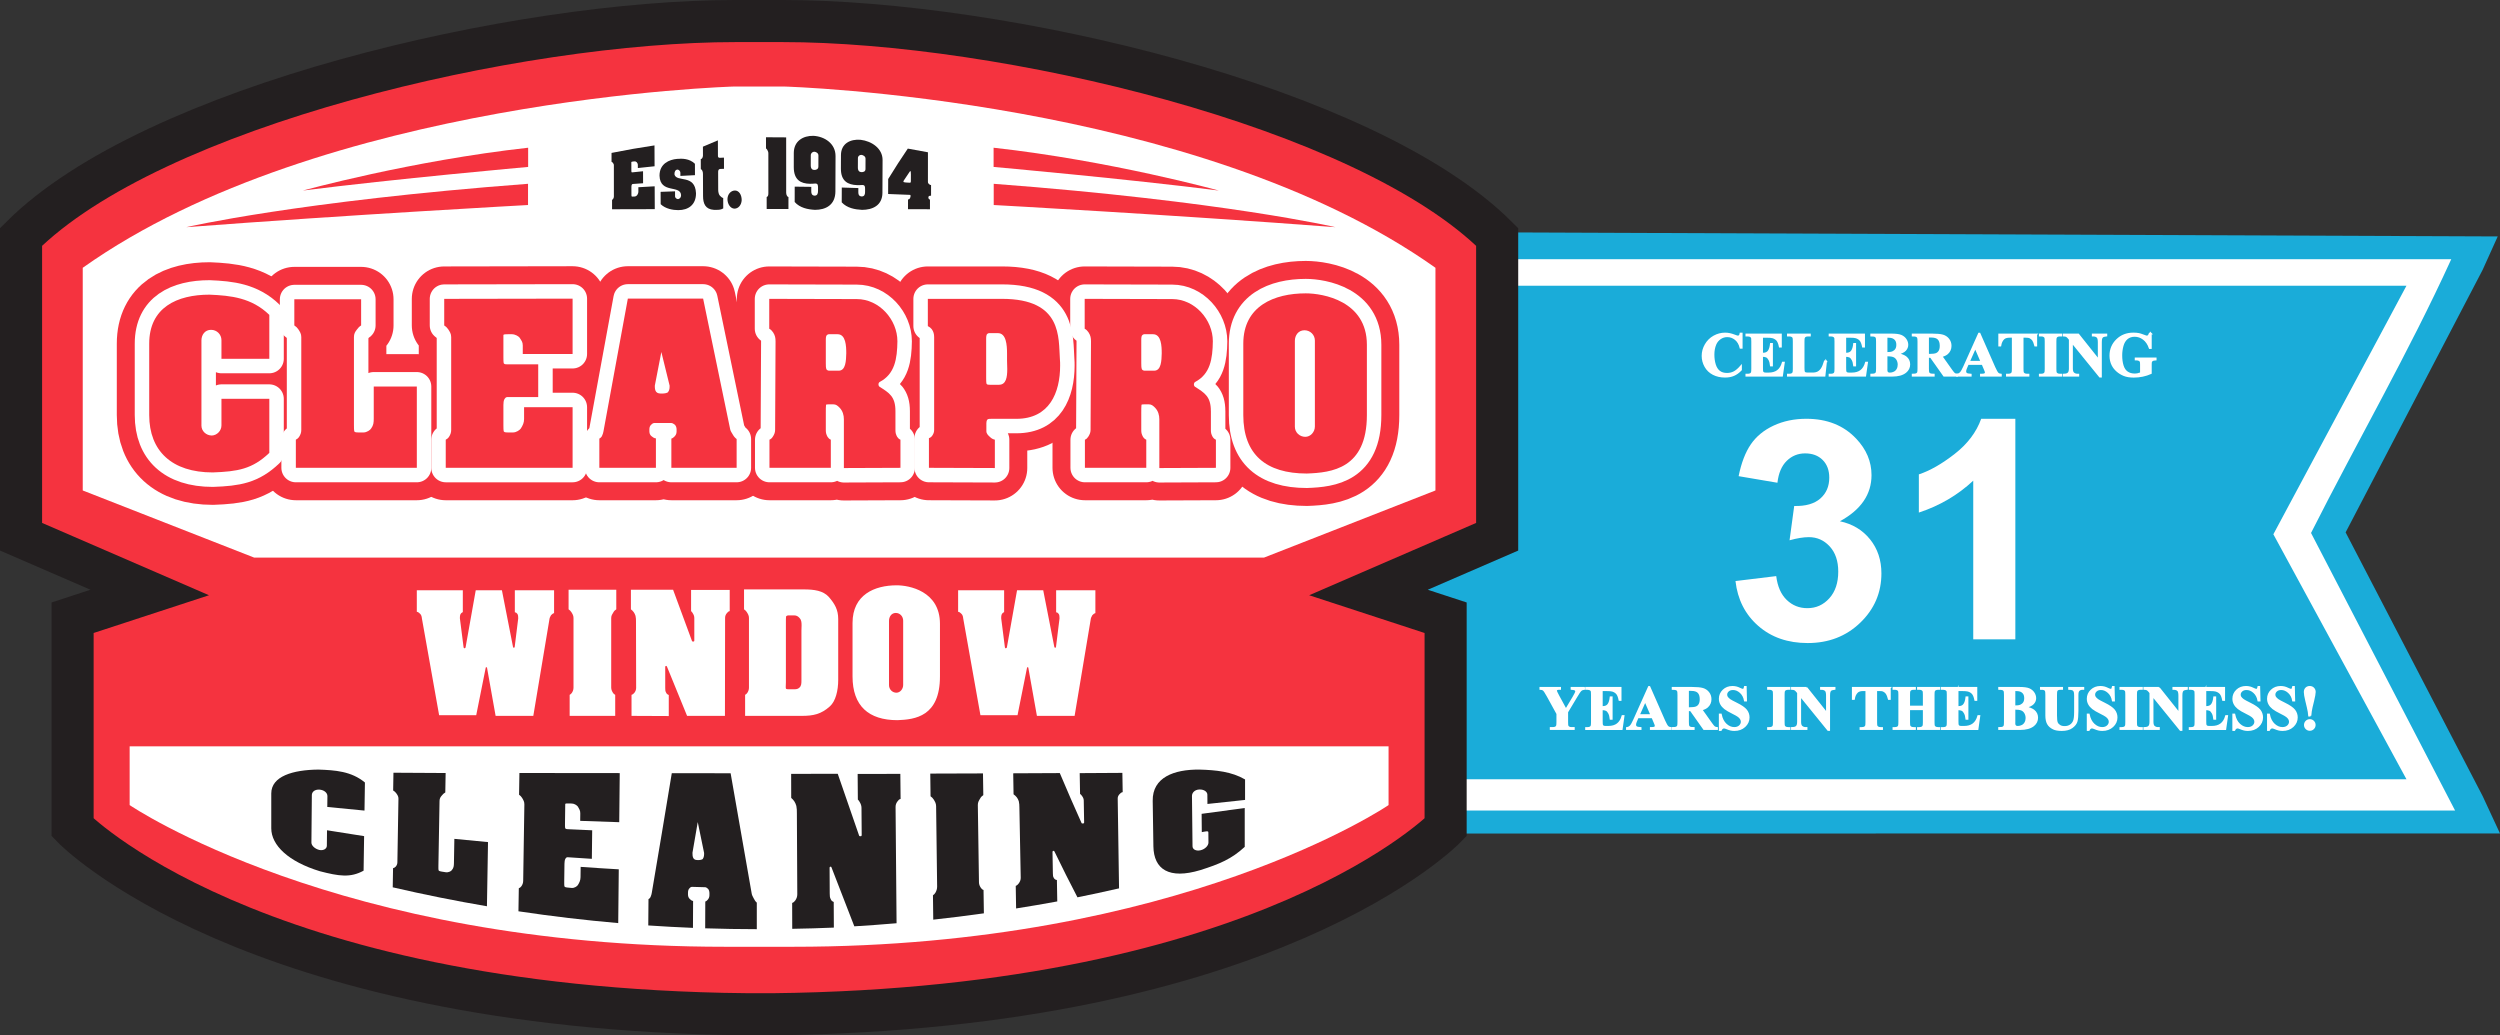
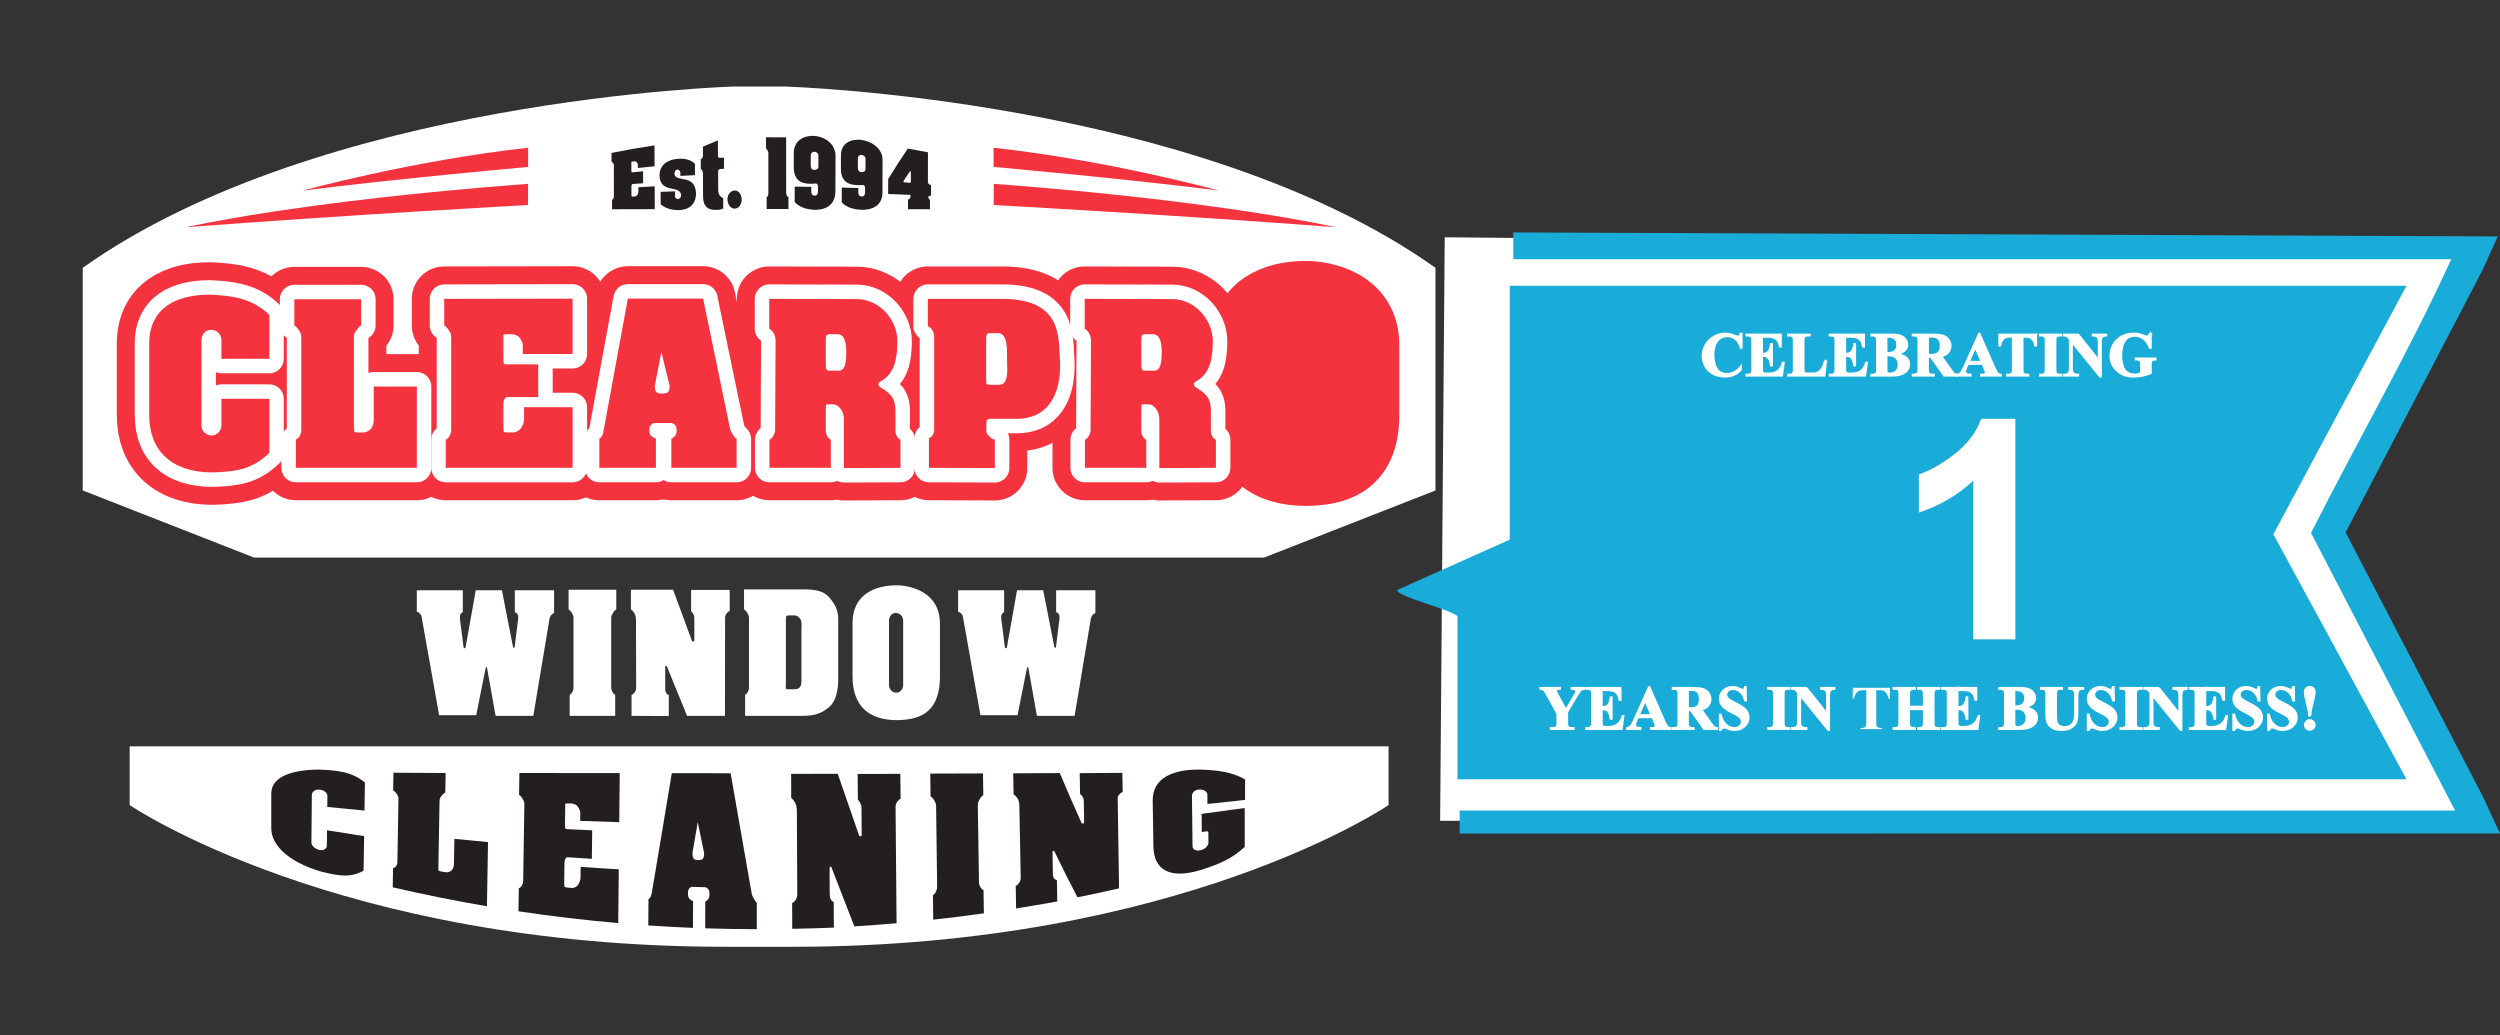
<svg xmlns="http://www.w3.org/2000/svg" id="Layer_1" version="1.1" viewBox="0 0 360.821 149.423">
  <rect x="0" y="0" width="360.821" height="149.423" fill="#333333" stroke="none" />
  <defs>
    <style> .st0 { stroke-width: 4.176px; } .st0, .st1 { fill: #fff; } .st0, .st2 { stroke-linecap: round; stroke-linejoin: round; } .st0, .st3 { stroke: #fff; } .st4, .st2, .st5 { fill: #f5333f; } .st2 { stroke: #f5333f; stroke-width: 9.356px; } .st6 { fill: #231f20; } .st7 { isolation: isolate; } .st8 { display: none; } .st9 { fill: #1aacd9; } .st3 { fill: none; stroke-width: .25px; } .st3, .st5 { stroke-miterlimit: 10; } .st5 { stroke: #231f20; stroke-width: 6.075px; } </style>
  </defs>
  <polygon class="st1" points="356.642 117.973 207.853 118.469 208.514 34.248 356.808 35.569 335.266 76.835 356.642 117.973" />
  <g>
    <path class="st9" d="M347.321,112.469l-19.211-35.358,19.211-35.872h-129.419v36.647l-16.176,7.232c-.698.858,8.221,2.974,8.627,3.865v23.485h136.969Z" />
    <path class="st9" d="M360.491,34.124l-142.077-.579-.005,3.868h135.376c-6.138,13.456-13.572,26.311-20.238,39.509l20.79,40.059h-143.664l-.003,3.318,150.152-.003-2.502-5.391-19.781-38.069,19.781-37.9,2.172-4.812h0Z" />
  </g>
  <g class="st7">
    <g class="st7">
      <path class="st1" d="M251.379,48.134v2.066h-.172c-.129-.539-.369-.952-.721-1.24-.352-.286-.75-.43-1.195-.43-.372,0-.713.106-1.023.32s-.538.494-.682.84c-.185.442-.276.935-.276,1.477,0,.533.067,1.019.202,1.456.135.439.346.769.633.993.287.225.659.336,1.116.336.375,0,.718-.081,1.03-.246.311-.163.641-.446.986-.848v.514c-.334.35-.682.602-1.044.759-.361.156-.784.235-1.268.235-.636,0-1.2-.128-1.694-.383-.493-.255-.874-.621-1.143-1.099-.268-.477-.401-.985-.401-1.524,0-.568.148-1.107.445-1.617.298-.51.699-.906,1.204-1.188.506-.281,1.043-.422,1.611-.422.419,0,.861.092,1.327.273.27.105.44.158.514.158.094,0,.175-.035.244-.103.068-.069.113-.178.134-.328h.172Z" />
      <path class="st1" d="M254.323,48.614v2.426h.118c.378,0,.652-.118.822-.356.17-.236.278-.587.325-1.05h.167v3.12h-.167c-.035-.34-.109-.618-.222-.835-.113-.217-.244-.362-.394-.438-.149-.074-.366-.112-.65-.112v1.68c0,.328.014.528.042.602.027.073.079.134.155.18.076.048.199.07.369.07h.356c.557,0,1.002-.128,1.338-.387.335-.257.576-.65.723-1.178h.163l-.269,1.895h-5.15v-.162h.198c.173,0,.311-.031.417-.093.076-.041.135-.111.176-.211.032-.07.049-.255.049-.554v-3.92c0-.27-.008-.435-.022-.496-.029-.102-.083-.182-.162-.238-.111-.081-.264-.123-.457-.123h-.198v-.162h4.988v1.762h-.167c-.085-.43-.204-.739-.358-.927-.153-.188-.371-.325-.652-.413-.164-.053-.472-.079-.923-.079h-.615Z" />
      <path class="st1" d="M263.556,52.138l-.224,2.092h-5.291v-.162h.197c.173,0,.312-.031.418-.093.076-.041.135-.111.176-.211.032-.07.048-.255.048-.554v-3.92c0-.305-.016-.495-.048-.571s-.098-.143-.195-.2c-.099-.057-.231-.086-.398-.086h-.197v-.162h3.177v.162h-.259c-.173,0-.312.031-.418.093-.076.041-.136.111-.18.211-.032.07-.049.255-.049.554v3.797c0,.305.018.499.053.582.035.084.104.146.207.188.073.025.25.039.531.039h.497c.316,0,.58-.056.791-.167s.394-.287.547-.527c.154-.24.3-.595.438-1.063h.18Z" />
      <path class="st1" d="M266.329,48.614v2.426h.118c.378,0,.652-.118.822-.356.17-.236.278-.587.325-1.05h.167v3.12h-.167c-.035-.34-.109-.618-.222-.835-.113-.217-.244-.362-.394-.438-.149-.074-.366-.112-.65-.112v1.68c0,.328.014.528.042.602.027.073.079.134.155.18.076.048.199.07.369.07h.356c.557,0,1.002-.128,1.338-.387.335-.257.576-.65.723-1.178h.163l-.269,1.895h-5.15v-.162h.198c.173,0,.311-.031.417-.093.076-.041.135-.111.176-.211.032-.07.049-.255.049-.554v-3.92c0-.27-.008-.435-.022-.496-.029-.102-.083-.182-.162-.238-.111-.081-.264-.123-.457-.123h-.198v-.162h4.988v1.762h-.167c-.085-.43-.204-.739-.358-.927-.153-.188-.371-.325-.652-.413-.164-.053-.472-.079-.923-.079h-.615Z" />
      <path class="st1" d="M273.883,51.07c.565.133.963.292,1.191.479.328.267.492.612.492,1.037,0,.448-.181.819-.541,1.112-.442.354-1.085.531-1.929.531h-3.028v-.162c.275,0,.462-.026.56-.077.098-.052.167-.118.207-.2.039-.082.059-.284.059-.606v-3.867c0-.322-.019-.525-.059-.608-.04-.084-.109-.15-.209-.2s-.286-.075-.559-.075v-.162h2.856c.683,0,1.166.06,1.45.183.284.121.509.303.673.545.164.241.246.499.246.77,0,.288-.104.543-.312.768-.208.224-.574.402-1.099.533ZM272.283,51.294v1.912l-.004.219c0,.158.04.278.121.358.08.081.199.121.357.121.234,0,.451-.052.648-.156.198-.103.35-.255.455-.452.105-.198.158-.418.158-.662,0-.277-.065-.527-.193-.749-.129-.221-.307-.376-.532-.464s-.562-.13-1.011-.127ZM272.283,50.952c.416,0,.724-.047.921-.141.198-.094.35-.226.455-.396s.158-.387.158-.65-.053-.479-.156-.648c-.104-.168-.253-.297-.446-.385s-.504-.13-.932-.127v2.347Z" />
      <path class="st1" d="M278.273,51.514v1.67c0,.322.019.525.06.608.039.084.108.15.208.2s.286.075.559.075v.162h-3.05v-.162c.275,0,.462-.026.56-.077.098-.052.167-.118.206-.2.04-.082.06-.284.06-.606v-3.867c0-.322-.019-.525-.06-.608-.039-.084-.109-.15-.209-.2s-.285-.075-.558-.075v-.162h2.769c.721,0,1.248.05,1.582.149s.606.283.817.552c.211.268.316.582.316.942,0,.44-.158.803-.475,1.09-.202.182-.485.318-.849.409l1.433,2.017c.188.261.321.424.4.487.12.092.259.141.417.15v.162h-1.876l-1.921-2.716h-.391ZM278.273,48.591v2.611h.25c.407,0,.712-.038.914-.112.202-.075.361-.21.477-.404.115-.195.173-.449.173-.763,0-.454-.106-.789-.318-1.006-.213-.217-.555-.326-1.026-.326h-.47Z" />
      <path class="st1" d="M286.126,52.534h-2.104l-.251.58c-.082.193-.123.353-.123.479,0,.166.067.289.202.369.079.047.274.082.585.105v.162h-1.982v-.162c.214-.032.39-.121.527-.267.138-.144.308-.444.51-.898l2.132-4.755h.083l2.149,4.887c.205.463.373.755.505.875.1.091.24.144.422.158v.162h-2.883v-.162h.119c.231,0,.394-.032.487-.098.065-.046.097-.113.097-.201,0-.053-.009-.107-.026-.163-.006-.026-.05-.136-.132-.329l-.316-.743ZM285.977,52.209l-.888-2.053-.914,2.053h1.802Z" />
      <path class="st1" d="M293.892,48.271v1.613h-.158c-.094-.372-.198-.64-.312-.803-.114-.162-.271-.292-.47-.389-.111-.053-.307-.079-.585-.079h-.443v4.597c0,.305.017.495.051.571.033.076.099.143.197.2.098.057.232.086.402.086h.197v.162h-3.12v-.162h.198c.173,0,.311-.031.417-.093.076-.041.137-.111.181-.211.032-.07.048-.255.048-.554v-4.597h-.431c-.401,0-.692.085-.874.255-.255.237-.416.576-.483,1.016h-.167v-1.613h5.353Z" />
      <path class="st1" d="M297.513,54.068v.162h-3.116v-.162h.198c.173,0,.311-.031.417-.093.076-.041.135-.111.176-.211.032-.07.049-.255.049-.554v-3.92c0-.305-.017-.495-.049-.571s-.098-.143-.195-.2c-.099-.057-.231-.086-.398-.086h-.198v-.162h3.116v.162h-.198c-.173,0-.311.031-.417.093-.076.041-.137.111-.181.211-.032.07-.048.255-.048.554v3.92c0,.305.017.495.051.571.033.076.099.143.197.2.098.057.231.086.398.086h.198Z" />
      <path class="st1" d="M299.96,48.271l2.94,3.695v-2.562c0-.357-.052-.599-.154-.726-.141-.169-.376-.251-.707-.246v-.162h1.969v.162c-.252.033-.422.074-.508.126-.087.051-.154.135-.202.25-.049.116-.072.315-.072.596v4.962h-.149l-4.03-4.962v3.788c0,.343.078.574.235.694.156.12.336.181.538.181h.141v.162h-2.113v-.162c.328-.003.557-.07.685-.203.129-.131.193-.355.193-.672v-4.205l-.128-.158c-.126-.158-.237-.263-.334-.312s-.235-.077-.417-.084v-.162h2.113Z" />
      <path class="st1" d="M310.428,48.134v2.102h-.162c-.196-.574-.491-1.012-.884-1.31s-.821-.447-1.287-.447c-.445,0-.816.125-1.112.375-.296.251-.505.6-.628,1.049-.123.447-.185.908-.185,1.379,0,.572.067,1.072.202,1.504.135.43.352.746.652.949.3.201.657.303,1.07.303.144,0,.29-.016.441-.046.15-.031.306-.075.464-.134v-1.24c0-.233-.017-.386-.049-.454-.032-.069-.099-.131-.199-.186-.102-.056-.224-.084-.367-.084h-.154v-.162h2.897v.162c-.22.015-.373.045-.459.09-.087.046-.153.121-.2.227-.026.056-.04.192-.04.408v1.24c-.381.17-.777.298-1.188.384-.412.087-.839.13-1.281.13-.565,0-1.034-.077-1.408-.231-.373-.154-.703-.356-.988-.606-.286-.251-.51-.532-.671-.847-.205-.404-.308-.856-.308-1.357,0-.896.315-1.653.945-2.272s1.422-.928,2.377-.928c.296,0,.562.023.8.07.129.023.338.09.627.2.288.109.459.165.512.165.082,0,.158-.03.229-.091.07-.06.135-.173.193-.341h.162Z" />
    </g>
    <g class="st7">
      <path class="st3" d="M251.379,48.134v2.066h-.172c-.129-.539-.369-.952-.721-1.24-.352-.286-.75-.43-1.195-.43-.372,0-.713.106-1.023.32s-.538.494-.682.84c-.185.442-.276.935-.276,1.477,0,.533.067,1.019.202,1.456.135.439.346.769.633.993.287.225.659.336,1.116.336.375,0,.718-.081,1.03-.246.311-.163.641-.446.986-.848v.514c-.334.35-.682.602-1.044.759-.361.156-.784.235-1.268.235-.636,0-1.2-.128-1.694-.383-.493-.255-.874-.621-1.143-1.099-.268-.477-.401-.985-.401-1.524,0-.568.148-1.107.445-1.617.298-.51.699-.906,1.204-1.188.506-.281,1.043-.422,1.611-.422.419,0,.861.092,1.327.273.27.105.44.158.514.158.094,0,.175-.035.244-.103.068-.069.113-.178.134-.328h.172Z" />
      <path class="st3" d="M254.323,48.614v2.426h.118c.378,0,.652-.118.822-.356.17-.236.278-.587.325-1.05h.167v3.12h-.167c-.035-.34-.109-.618-.222-.835-.113-.217-.244-.362-.394-.438-.149-.074-.366-.112-.65-.112v1.68c0,.328.014.528.042.602.027.073.079.134.155.18.076.048.199.07.369.07h.356c.557,0,1.002-.128,1.338-.387.335-.257.576-.65.723-1.178h.163l-.269,1.895h-5.15v-.162h.198c.173,0,.311-.031.417-.093.076-.041.135-.111.176-.211.032-.07.049-.255.049-.554v-3.92c0-.27-.008-.435-.022-.496-.029-.102-.083-.182-.162-.238-.111-.081-.264-.123-.457-.123h-.198v-.162h4.988v1.762h-.167c-.085-.43-.204-.739-.358-.927-.153-.188-.371-.325-.652-.413-.164-.053-.472-.079-.923-.079h-.615Z" />
      <path class="st3" d="M263.556,52.138l-.224,2.092h-5.291v-.162h.197c.173,0,.312-.031.418-.093.076-.041.135-.111.176-.211.032-.07.048-.255.048-.554v-3.92c0-.305-.016-.495-.048-.571s-.098-.143-.195-.2c-.099-.057-.231-.086-.398-.086h-.197v-.162h3.177v.162h-.259c-.173,0-.312.031-.418.093-.076.041-.136.111-.18.211-.032.07-.049.255-.049.554v3.797c0,.305.018.499.053.582.035.084.104.146.207.188.073.025.25.039.531.039h.497c.316,0,.58-.056.791-.167s.394-.287.547-.527c.154-.24.3-.595.438-1.063h.18Z" />
      <path class="st3" d="M266.329,48.614v2.426h.118c.378,0,.652-.118.822-.356.17-.236.278-.587.325-1.05h.167v3.12h-.167c-.035-.34-.109-.618-.222-.835-.113-.217-.244-.362-.394-.438-.149-.074-.366-.112-.65-.112v1.68c0,.328.014.528.042.602.027.073.079.134.155.18.076.048.199.07.369.07h.356c.557,0,1.002-.128,1.338-.387.335-.257.576-.65.723-1.178h.163l-.269,1.895h-5.15v-.162h.198c.173,0,.311-.031.417-.093.076-.041.135-.111.176-.211.032-.07.049-.255.049-.554v-3.92c0-.27-.008-.435-.022-.496-.029-.102-.083-.182-.162-.238-.111-.081-.264-.123-.457-.123h-.198v-.162h4.988v1.762h-.167c-.085-.43-.204-.739-.358-.927-.153-.188-.371-.325-.652-.413-.164-.053-.472-.079-.923-.079h-.615Z" />
      <path class="st3" d="M273.883,51.07c.565.133.963.292,1.191.479.328.267.492.612.492,1.037,0,.448-.181.819-.541,1.112-.442.354-1.085.531-1.929.531h-3.028v-.162c.275,0,.462-.026.56-.077.098-.052.167-.118.207-.2.039-.082.059-.284.059-.606v-3.867c0-.322-.019-.525-.059-.608-.04-.084-.109-.15-.209-.2s-.286-.075-.559-.075v-.162h2.856c.683,0,1.166.06,1.45.183.284.121.509.303.673.545.164.241.246.499.246.77,0,.288-.104.543-.312.768-.208.224-.574.402-1.099.533ZM272.283,51.294v1.912l-.004.219c0,.158.04.278.121.358.08.081.199.121.357.121.234,0,.451-.052.648-.156.198-.103.35-.255.455-.452.105-.198.158-.418.158-.662,0-.277-.065-.527-.193-.749-.129-.221-.307-.376-.532-.464s-.562-.13-1.011-.127ZM272.283,50.952c.416,0,.724-.047.921-.141.198-.094.35-.226.455-.396s.158-.387.158-.65-.053-.479-.156-.648c-.104-.168-.253-.297-.446-.385s-.504-.13-.932-.127v2.347Z" />
      <path class="st3" d="M278.273,51.514v1.67c0,.322.019.525.06.608.039.084.108.15.208.2s.286.075.559.075v.162h-3.05v-.162c.275,0,.462-.026.56-.077.098-.052.167-.118.206-.2.04-.082.06-.284.06-.606v-3.867c0-.322-.019-.525-.06-.608-.039-.084-.109-.15-.209-.2s-.285-.075-.558-.075v-.162h2.769c.721,0,1.248.05,1.582.149s.606.283.817.552c.211.268.316.582.316.942,0,.44-.158.803-.475,1.09-.202.182-.485.318-.849.409l1.433,2.017c.188.261.321.424.4.487.12.092.259.141.417.15v.162h-1.876l-1.921-2.716h-.391ZM278.273,48.591v2.611h.25c.407,0,.712-.038.914-.112.202-.075.361-.21.477-.404.115-.195.173-.449.173-.763,0-.454-.106-.789-.318-1.006-.213-.217-.555-.326-1.026-.326h-.47Z" />
      <path class="st3" d="M286.126,52.534h-2.104l-.251.58c-.082.193-.123.353-.123.479,0,.166.067.289.202.369.079.047.274.082.585.105v.162h-1.982v-.162c.214-.032.39-.121.527-.267.138-.144.308-.444.51-.898l2.132-4.755h.083l2.149,4.887c.205.463.373.755.505.875.1.091.24.144.422.158v.162h-2.883v-.162h.119c.231,0,.394-.032.487-.098.065-.046.097-.113.097-.201,0-.053-.009-.107-.026-.163-.006-.026-.05-.136-.132-.329l-.316-.743ZM285.977,52.209l-.888-2.053-.914,2.053h1.802Z" />
      <path class="st3" d="M293.892,48.271v1.613h-.158c-.094-.372-.198-.64-.312-.803-.114-.162-.271-.292-.47-.389-.111-.053-.307-.079-.585-.079h-.443v4.597c0,.305.017.495.051.571.033.076.099.143.197.2.098.057.232.086.402.086h.197v.162h-3.12v-.162h.198c.173,0,.311-.031.417-.093.076-.041.137-.111.181-.211.032-.07.048-.255.048-.554v-4.597h-.431c-.401,0-.692.085-.874.255-.255.237-.416.576-.483,1.016h-.167v-1.613h5.353Z" />
      <path class="st3" d="M297.513,54.068v.162h-3.116v-.162h.198c.173,0,.311-.031.417-.093.076-.041.135-.111.176-.211.032-.07.049-.255.049-.554v-3.92c0-.305-.017-.495-.049-.571s-.098-.143-.195-.2c-.099-.057-.231-.086-.398-.086h-.198v-.162h3.116v.162h-.198c-.173,0-.311.031-.417.093-.076.041-.137.111-.181.211-.032.07-.048.255-.048.554v3.92c0,.305.017.495.051.571.033.076.099.143.197.2.098.057.231.086.398.086h.198Z" />
      <path class="st3" d="M299.96,48.271l2.94,3.695v-2.562c0-.357-.052-.599-.154-.726-.141-.169-.376-.251-.707-.246v-.162h1.969v.162c-.252.033-.422.074-.508.126-.087.051-.154.135-.202.25-.049.116-.072.315-.072.596v4.962h-.149l-4.03-4.962v3.788c0,.343.078.574.235.694.156.12.336.181.538.181h.141v.162h-2.113v-.162c.328-.003.557-.07.685-.203.129-.131.193-.355.193-.672v-4.205l-.128-.158c-.126-.158-.237-.263-.334-.312s-.235-.077-.417-.084v-.162h2.113Z" />
      <path class="st3" d="M310.428,48.134v2.102h-.162c-.196-.574-.491-1.012-.884-1.31s-.821-.447-1.287-.447c-.445,0-.816.125-1.112.375-.296.251-.505.6-.628,1.049-.123.447-.185.908-.185,1.379,0,.572.067,1.072.202,1.504.135.43.352.746.652.949.3.201.657.303,1.07.303.144,0,.29-.016.441-.046.15-.031.306-.075.464-.134v-1.24c0-.233-.017-.386-.049-.454-.032-.069-.099-.131-.199-.186-.102-.056-.224-.084-.367-.084h-.154v-.162h2.897v.162c-.22.015-.373.045-.459.09-.087.046-.153.121-.2.227-.026.056-.04.192-.04.408v1.24c-.381.17-.777.298-1.188.384-.412.087-.839.13-1.281.13-.565,0-1.034-.077-1.408-.231-.373-.154-.703-.356-.988-.606-.286-.251-.51-.532-.671-.847-.205-.404-.308-.856-.308-1.357,0-.896.315-1.653.945-2.272s1.422-.928,2.377-.928c.296,0,.562.023.8.07.129.023.338.09.627.2.288.109.459.165.512.165.082,0,.158-.03.229-.091.07-.06.135-.173.193-.341h.162Z" />
    </g>
  </g>
  <g class="st7">
    <g class="st7">
      <path class="st1" d="M228.635,99.27v.162c-.196.027-.347.084-.452.172-.146.123-.378.459-.694,1.006l-1.292,2.158v1.441c0,.308.016.499.048.573.032.075.096.141.191.198.095.057.222.086.38.086h.334v.162h-3.344v-.162h.311c.176,0,.315-.031.418-.093.076-.041.136-.111.18-.211.032-.07.049-.255.049-.554v-1.195l-1.402-2.553c-.278-.504-.475-.801-.589-.891-.114-.089-.267-.135-.457-.139v-.162h2.856v.162h-.127c-.173,0-.294.025-.363.075-.068.05-.102.102-.102.158,0,.105.117.371.352.796l1.076,1.973,1.072-1.797c.267-.44.4-.731.4-.875,0-.079-.038-.144-.114-.197-.1-.073-.283-.117-.55-.133v-.162h1.819Z" />
      <path class="st1" d="M231.189,99.613v2.426h.118c.378,0,.652-.118.822-.356.17-.236.278-.587.325-1.05h.167v3.12h-.167c-.035-.34-.109-.618-.222-.835-.113-.217-.244-.362-.394-.438-.149-.074-.366-.112-.65-.112v1.68c0,.328.014.528.042.602.027.073.079.134.155.18.076.048.199.07.369.07h.356c.557,0,1.002-.128,1.338-.387.335-.257.576-.65.723-1.178h.163l-.269,1.895h-5.15v-.162h.198c.173,0,.311-.031.417-.093.076-.041.135-.111.176-.211.032-.07.049-.255.049-.554v-3.92c0-.27-.008-.435-.022-.496-.029-.102-.083-.182-.162-.238-.111-.081-.264-.123-.457-.123h-.198v-.162h4.988v1.762h-.167c-.085-.43-.204-.739-.358-.927-.153-.188-.371-.325-.652-.413-.164-.053-.472-.079-.923-.079h-.615Z" />
      <path class="st1" d="M238.483,103.533h-2.106l-.25.58c-.082.193-.123.353-.123.479,0,.166.067.289.202.369.079.047.273.082.584.105v.162h-1.981v-.162c.214-.032.39-.121.527-.267.138-.144.308-.444.51-.898l2.131-4.755h.084l2.148,4.887c.205.463.374.755.506.875.1.091.24.144.422.158v.162h-2.883v-.162h.118c.231,0,.395-.032.488-.098.065-.046.097-.113.097-.201,0-.053-.009-.107-.026-.163-.006-.026-.05-.136-.132-.329l-.316-.743ZM238.334,103.208l-.888-2.053-.914,2.053h1.802Z" />
-       <path class="st1" d="M243.629,102.514v1.67c0,.322.019.525.06.608.039.084.109.15.209.2s.285.075.558.075v.162h-3.05v-.162c.275,0,.462-.026.56-.077.098-.052.167-.118.206-.2.04-.082.06-.284.06-.606v-3.867c0-.322-.019-.525-.06-.608-.039-.084-.108-.15-.208-.2s-.286-.075-.559-.075v-.162h2.769c.721,0,1.248.05,1.582.149s.606.283.817.552c.211.268.316.582.316.942,0,.44-.158.803-.475,1.09-.202.182-.484.318-.848.409l1.433,2.017c.188.261.32.424.399.487.12.092.26.141.418.15v.162h-1.877l-1.92-2.716h-.392ZM243.629,99.591v2.611h.251c.407,0,.712-.038.914-.112.202-.075.36-.21.477-.404.115-.195.174-.449.174-.763,0-.454-.106-.789-.319-1.006-.212-.217-.554-.326-1.025-.326h-.471Z" />
+       <path class="st1" d="M243.629,102.514v1.67c0,.322.019.525.06.608.039.084.109.15.209.2s.285.075.558.075v.162h-3.05v-.162c.275,0,.462-.026.56-.077.098-.052.167-.118.206-.2.04-.082.06-.284.06-.606v-3.867c0-.322-.019-.525-.06-.608-.039-.084-.108-.15-.208-.2s-.286-.075-.559-.075v-.162h2.769c.721,0,1.248.05,1.582.149s.606.283.817.552c.211.268.316.582.316.942,0,.44-.158.803-.475,1.09-.202.182-.484.318-.848.409l1.433,2.017c.188.261.32.424.399.487.12.092.26.141.418.15v.162h-1.877l-1.92-2.716h-.392ZM243.629,99.591v2.611c.407,0,.712-.038.914-.112.202-.075.36-.21.477-.404.115-.195.174-.449.174-.763,0-.454-.106-.789-.319-1.006-.212-.217-.554-.326-1.025-.326h-.471Z" />
      <path class="st1" d="M251.966,99.134l.048,1.986h-.18c-.085-.497-.294-.898-.626-1.201-.333-.304-.692-.455-1.079-.455-.299,0-.536.08-.71.239-.175.16-.262.344-.262.552,0,.132.031.249.093.352.085.138.221.274.408.408.138.098.456.269.954.515.697.343,1.167.667,1.41.972.24.305.36.653.36,1.045,0,.499-.194.927-.582,1.286-.389.358-.881.538-1.478.538-.188,0-.365-.019-.532-.057-.167-.039-.376-.11-.628-.216-.141-.059-.257-.088-.348-.088-.076,0-.156.029-.241.088s-.154.147-.207.269h-.162v-2.25h.162c.129.633.377,1.115.745,1.447.367.333.764.499,1.188.499.328,0,.59-.089.785-.269.194-.178.292-.387.292-.623,0-.141-.037-.277-.112-.409-.074-.132-.189-.257-.341-.376-.152-.118-.422-.273-.809-.463-.542-.267-.932-.494-1.169-.682s-.419-.397-.547-.629c-.127-.231-.191-.485-.191-.764,0-.475.175-.879.523-1.213s.788-.502,1.318-.502c.193,0,.381.024.562.07.138.035.306.101.503.196.198.095.336.143.415.143.076,0,.137-.023.181-.07s.085-.159.123-.339h.132Z" />
      <path class="st1" d="M258.289,105.067v.162h-3.115v-.162h.197c.173,0,.312-.031.418-.093.076-.041.135-.111.176-.211.032-.07.048-.255.048-.554v-3.92c0-.305-.016-.495-.048-.571s-.098-.143-.196-.2c-.098-.057-.231-.086-.398-.086h-.197v-.162h3.115v.162h-.197c-.173,0-.312.031-.418.093-.076.041-.136.111-.18.211-.032.07-.049.255-.049.554v3.92c0,.305.017.495.051.571.033.076.1.143.197.2.099.057.231.086.398.086h.197Z" />
      <path class="st1" d="M260.737,99.27l2.939,3.695v-2.562c0-.357-.051-.599-.153-.726-.141-.169-.377-.251-.708-.246v-.162h1.969v.162c-.252.033-.421.074-.507.126-.087.051-.154.135-.202.25-.049.116-.073.315-.073.596v4.962h-.149l-4.029-4.962v3.788c0,.343.078.574.235.694.156.12.336.181.538.181h.141v.162h-2.114v-.162c.328-.003.557-.07.685-.203.129-.131.193-.355.193-.672v-4.205l-.127-.158c-.126-.158-.237-.263-.334-.312s-.236-.077-.418-.084v-.162h2.114Z" />
      <path class="st1" d="M272.761,99.27v1.613h-.158c-.094-.372-.198-.64-.312-.803-.114-.162-.271-.292-.47-.389-.111-.053-.307-.079-.585-.079h-.443v4.597c0,.305.017.495.051.571.033.076.099.143.197.2.098.057.232.086.402.086h.197v.162h-3.12v-.162h.198c.173,0,.311-.031.417-.093.076-.041.137-.111.181-.211.032-.07.048-.255.048-.554v-4.597h-.431c-.401,0-.692.085-.874.255-.255.237-.416.576-.483,1.016h-.167v-1.613h5.353Z" />
      <path class="st1" d="M275.547,102.364v1.846c0,.305.017.495.051.571.033.076.099.143.197.2.098.057.231.086.398.086h.198v.162h-3.116v-.162h.198c.173,0,.311-.031.417-.093.076-.041.135-.111.176-.211.032-.07.049-.255.049-.554v-3.92c0-.305-.017-.495-.049-.571s-.098-.143-.195-.2c-.099-.057-.231-.086-.398-.086h-.198v-.162h3.116v.162h-.198c-.173,0-.311.031-.417.093-.076.041-.137.111-.181.211-.032.07-.048.255-.048.554v1.688h2.104v-1.688c0-.305-.016-.495-.048-.571s-.099-.143-.198-.2c-.1-.057-.232-.086-.399-.086h-.193v-.162h3.111v.162h-.193c-.176,0-.315.031-.418.093-.076.041-.136.111-.18.211-.032.07-.049.255-.049.554v3.92c0,.305.017.495.049.571s.098.143.197.2c.1.057.233.086.4.086h.193v.162h-3.111v-.162h.193c.176,0,.315-.031.417-.093.076-.041.137-.111.181-.211.032-.07.048-.255.048-.554v-1.846h-2.104Z" />
      <path class="st1" d="M282.538,99.613v2.426h.119c.378,0,.651-.118.821-.356.17-.236.278-.587.325-1.05h.167v3.12h-.167c-.035-.34-.109-.618-.222-.835-.113-.217-.244-.362-.394-.438-.149-.074-.366-.112-.65-.112v1.68c0,.328.014.528.042.602.027.073.08.134.156.18.076.048.199.07.369.07h.355c.557,0,1.003-.128,1.338-.387.336-.257.577-.65.724-1.178h.162l-.268,1.895h-5.15v-.162h.197c.173,0,.312-.031.418-.093.076-.041.135-.111.176-.211.032-.07.048-.255.048-.554v-3.92c0-.27-.007-.435-.021-.496-.029-.102-.084-.182-.163-.238-.111-.081-.264-.123-.457-.123h-.197v-.162h4.987v1.762h-.167c-.085-.43-.204-.739-.358-.927-.153-.188-.371-.325-.652-.413-.164-.053-.472-.079-.923-.079h-.615Z" />
      <path class="st1" d="M292.343,102.069c.565.133.962.292,1.19.479.328.267.492.612.492,1.037,0,.448-.18.819-.54,1.112-.442.354-1.086.531-1.93.531h-3.027v-.162c.275,0,.462-.026.56-.077.099-.052.167-.118.207-.2.039-.082.06-.284.06-.606v-3.867c0-.322-.021-.525-.06-.608-.04-.084-.109-.15-.209-.2s-.285-.075-.558-.075v-.162h2.856c.683,0,1.166.06,1.45.183.284.121.508.303.672.545.164.241.246.499.246.77,0,.288-.103.543-.311.768-.208.224-.574.402-1.099.533ZM290.743,102.294v1.912l-.005.219c0,.158.04.278.121.358.08.081.2.121.358.121.234,0,.45-.052.647-.156.198-.103.35-.255.455-.452.105-.198.158-.418.158-.662,0-.277-.065-.527-.193-.749-.129-.221-.306-.376-.531-.464s-.562-.13-1.011-.127ZM290.743,101.951c.416,0,.723-.047.92-.141.198-.094.35-.226.455-.396s.158-.387.158-.65-.052-.479-.156-.648c-.103-.168-.252-.297-.445-.385s-.504-.13-.932-.127v2.347Z" />
      <path class="st1" d="M294.553,99.27h3.076v.162h-.153c-.231,0-.391.024-.477.073-.086.048-.147.115-.185.2-.036.085-.055.297-.055.637v2.918c0,.533.04.887.121,1.059.08.174.213.316.398.432.185.113.418.171.699.171.322,0,.597-.072.823-.218.228-.144.398-.345.51-.6.113-.255.17-.699.17-1.332v-2.43c0-.267-.028-.457-.084-.571s-.126-.193-.211-.237c-.132-.067-.317-.102-.558-.102v-.162h2.061v.162h-.123c-.167,0-.306.034-.417.102s-.192.169-.242.303c-.038.095-.057.263-.057.506v2.264c0,.7-.047,1.205-.139,1.516-.093.31-.317.597-.675.857-.357.26-.845.391-1.463.391-.516,0-.914-.069-1.195-.207-.384-.186-.655-.427-.814-.721-.158-.292-.237-.686-.237-1.182v-2.918c0-.343-.019-.556-.057-.64-.038-.083-.104-.149-.198-.2-.094-.049-.267-.072-.519-.07v-.162Z" />
      <path class="st1" d="M305.069,99.134l.048,1.986h-.18c-.085-.497-.294-.898-.626-1.201-.333-.304-.692-.455-1.079-.455-.299,0-.536.08-.71.239-.175.16-.262.344-.262.552,0,.132.031.249.093.352.085.138.221.274.408.408.138.098.456.269.954.515.697.343,1.167.667,1.41.972.24.305.36.653.36,1.045,0,.499-.194.927-.582,1.286-.389.358-.881.538-1.478.538-.188,0-.365-.019-.532-.057-.167-.039-.376-.11-.628-.216-.141-.059-.257-.088-.348-.088-.076,0-.156.029-.241.088s-.154.147-.207.269h-.162v-2.25h.162c.129.633.377,1.115.745,1.447.367.333.764.499,1.188.499.328,0,.59-.089.785-.269.194-.178.292-.387.292-.623,0-.141-.037-.277-.112-.409-.074-.132-.189-.257-.341-.376-.152-.118-.422-.273-.809-.463-.542-.267-.932-.494-1.169-.682s-.419-.397-.547-.629c-.127-.231-.191-.485-.191-.764,0-.475.175-.879.523-1.213s.788-.502,1.318-.502c.193,0,.381.024.562.07.138.035.306.101.503.196.198.095.336.143.415.143.076,0,.137-.023.181-.07s.085-.159.123-.339h.132Z" />
      <path class="st1" d="M309.143,105.067v.162h-3.115v-.162h.197c.173,0,.312-.031.418-.093.076-.041.135-.111.176-.211.032-.07.048-.255.048-.554v-3.92c0-.305-.016-.495-.048-.571s-.098-.143-.196-.2c-.098-.057-.231-.086-.398-.086h-.197v-.162h3.115v.162h-.197c-.173,0-.312.031-.418.093-.076.041-.136.111-.18.211-.032.07-.049.255-.049.554v3.92c0,.305.017.495.051.571.033.076.1.143.197.2.099.057.231.086.398.086h.197Z" />
      <path class="st1" d="M311.591,99.27l2.939,3.695v-2.562c0-.357-.051-.599-.153-.726-.141-.169-.377-.251-.708-.246v-.162h1.969v.162c-.252.033-.421.074-.507.126-.087.051-.154.135-.202.25-.049.116-.073.315-.073.596v4.962h-.149l-4.029-4.962v3.788c0,.343.078.574.235.694.156.12.336.181.538.181h.141v.162h-2.114v-.162c.328-.003.557-.07.685-.203.129-.131.193-.355.193-.672v-4.205l-.127-.158c-.126-.158-.237-.263-.334-.312s-.236-.077-.418-.084v-.162h2.114Z" />
      <path class="st1" d="M318.301,99.613v2.426h.119c.378,0,.651-.118.821-.356.17-.236.278-.587.325-1.05h.167v3.12h-.167c-.035-.34-.109-.618-.222-.835-.113-.217-.244-.362-.394-.438-.149-.074-.366-.112-.65-.112v1.68c0,.328.014.528.042.602.027.073.08.134.156.18.076.048.199.07.369.07h.355c.557,0,1.003-.128,1.338-.387.336-.257.577-.65.724-1.178h.162l-.268,1.895h-5.15v-.162h.197c.173,0,.312-.031.418-.093.076-.041.135-.111.176-.211.032-.07.048-.255.048-.554v-3.92c0-.27-.007-.435-.021-.496-.029-.102-.084-.182-.163-.238-.111-.081-.264-.123-.457-.123h-.197v-.162h4.987v1.762h-.167c-.085-.43-.204-.739-.358-.927-.153-.188-.371-.325-.652-.413-.164-.053-.472-.079-.923-.079h-.615Z" />
      <path class="st1" d="M326.079,99.134l.049,1.986h-.181c-.085-.497-.294-.898-.626-1.201-.333-.304-.692-.455-1.079-.455-.299,0-.535.08-.71.239-.174.16-.261.344-.261.552,0,.132.03.249.092.352.085.138.222.274.409.408.138.098.455.269.953.515.697.343,1.168.667,1.411.972.24.305.36.653.36,1.045,0,.499-.194.927-.583,1.286-.388.358-.881.538-1.478.538-.188,0-.364-.019-.531-.057-.167-.039-.377-.11-.629-.216-.141-.059-.256-.088-.347-.088-.076,0-.157.029-.242.088s-.153.147-.206.269h-.163v-2.25h.163c.129.633.377,1.115.744,1.447.368.333.765.499,1.19.499.328,0,.589-.089.784-.269.194-.178.292-.387.292-.623,0-.141-.037-.277-.112-.409-.074-.132-.188-.257-.34-.376-.152-.118-.422-.273-.809-.463-.542-.267-.932-.494-1.169-.682s-.42-.397-.548-.629c-.127-.231-.19-.485-.19-.764,0-.475.174-.879.522-1.213s.788-.502,1.318-.502c.193,0,.381.024.562.07.138.035.306.101.503.196.198.095.337.143.416.143.076,0,.136-.023.18-.07s.085-.159.123-.339h.132Z" />
      <path class="st1" d="M331.085,99.134l.048,1.986h-.18c-.085-.497-.294-.898-.626-1.201-.333-.304-.692-.455-1.079-.455-.299,0-.536.08-.71.239-.175.16-.262.344-.262.552,0,.132.031.249.093.352.085.138.221.274.408.408.138.098.456.269.954.515.697.343,1.167.667,1.41.972.24.305.36.653.36,1.045,0,.499-.194.927-.582,1.286-.389.358-.881.538-1.478.538-.188,0-.365-.019-.532-.057-.167-.039-.376-.11-.628-.216-.141-.059-.257-.088-.348-.088-.076,0-.156.029-.241.088s-.154.147-.207.269h-.162v-2.25h.162c.129.633.377,1.115.745,1.447.367.333.764.499,1.188.499.328,0,.59-.089.785-.269.194-.178.292-.387.292-.623,0-.141-.037-.277-.112-.409-.074-.132-.189-.257-.341-.376-.152-.118-.422-.273-.809-.463-.542-.267-.932-.494-1.169-.682s-.419-.397-.547-.629c-.127-.231-.191-.485-.191-.764,0-.475.175-.879.523-1.213s.788-.502,1.318-.502c.193,0,.381.024.562.07.138.035.306.101.503.196.198.095.336.143.415.143.076,0,.137-.023.181-.07s.085-.159.123-.339h.132Z" />
      <path class="st1" d="M333.462,103.292h-.193c-.021-.334-.088-.738-.202-1.213l-.229-.959c-.138-.573-.206-.985-.206-1.234,0-.226.067-.407.202-.545s.31-.207.527-.207c.211,0,.386.07.524.209.14.14.209.316.209.529,0,.224-.073.64-.22,1.248l-.232.959c-.082.34-.143.744-.181,1.213ZM333.37,103.92c.196,0,.363.069.503.209.139.139.209.309.209.507,0,.197-.07.364-.209.504-.14.139-.307.209-.503.209s-.364-.07-.504-.209c-.139-.14-.208-.307-.208-.504,0-.195.068-.364.206-.505s.307-.211.506-.211Z" />
    </g>
    <g class="st7">
      <path class="st3" d="M228.635,99.27v.162c-.196.027-.347.084-.452.172-.146.123-.378.459-.694,1.006l-1.292,2.158v1.441c0,.308.016.499.048.573.032.075.096.141.191.198.095.057.222.086.38.086h.334v.162h-3.344v-.162h.311c.176,0,.315-.031.418-.093.076-.041.136-.111.18-.211.032-.07.049-.255.049-.554v-1.195l-1.402-2.553c-.278-.504-.475-.801-.589-.891-.114-.089-.267-.135-.457-.139v-.162h2.856v.162h-.127c-.173,0-.294.025-.363.075-.068.05-.102.102-.102.158,0,.105.117.371.352.796l1.076,1.973,1.072-1.797c.267-.44.4-.731.4-.875,0-.079-.038-.144-.114-.197-.1-.073-.283-.117-.55-.133v-.162h1.819Z" />
      <path class="st3" d="M231.189,99.613v2.426h.118c.378,0,.652-.118.822-.356.17-.236.278-.587.325-1.05h.167v3.12h-.167c-.035-.34-.109-.618-.222-.835-.113-.217-.244-.362-.394-.438-.149-.074-.366-.112-.65-.112v1.68c0,.328.014.528.042.602.027.073.079.134.155.18.076.048.199.07.369.07h.356c.557,0,1.002-.128,1.338-.387.335-.257.576-.65.723-1.178h.163l-.269,1.895h-5.15v-.162h.198c.173,0,.311-.031.417-.093.076-.041.135-.111.176-.211.032-.07.049-.255.049-.554v-3.92c0-.27-.008-.435-.022-.496-.029-.102-.083-.182-.162-.238-.111-.081-.264-.123-.457-.123h-.198v-.162h4.988v1.762h-.167c-.085-.43-.204-.739-.358-.927-.153-.188-.371-.325-.652-.413-.164-.053-.472-.079-.923-.079h-.615Z" />
      <path class="st3" d="M238.483,103.533h-2.106l-.25.58c-.082.193-.123.353-.123.479,0,.166.067.289.202.369.079.047.273.082.584.105v.162h-1.981v-.162c.214-.032.39-.121.527-.267.138-.144.308-.444.51-.898l2.131-4.755h.084l2.148,4.887c.205.463.374.755.506.875.1.091.24.144.422.158v.162h-2.883v-.162h.118c.231,0,.395-.032.488-.098.065-.046.097-.113.097-.201,0-.053-.009-.107-.026-.163-.006-.026-.05-.136-.132-.329l-.316-.743ZM238.334,103.208l-.888-2.053-.914,2.053h1.802Z" />
      <path class="st3" d="M243.629,102.514v1.67c0,.322.019.525.06.608.039.084.109.15.209.2s.285.075.558.075v.162h-3.05v-.162c.275,0,.462-.026.56-.077.098-.052.167-.118.206-.2.04-.082.06-.284.06-.606v-3.867c0-.322-.019-.525-.06-.608-.039-.084-.108-.15-.208-.2s-.286-.075-.559-.075v-.162h2.769c.721,0,1.248.05,1.582.149s.606.283.817.552c.211.268.316.582.316.942,0,.44-.158.803-.475,1.09-.202.182-.484.318-.848.409l1.433,2.017c.188.261.32.424.399.487.12.092.26.141.418.15v.162h-1.877l-1.92-2.716h-.392ZM243.629,99.591v2.611h.251c.407,0,.712-.038.914-.112.202-.075.36-.21.477-.404.115-.195.174-.449.174-.763,0-.454-.106-.789-.319-1.006-.212-.217-.554-.326-1.025-.326h-.471Z" />
      <path class="st3" d="M251.966,99.134l.048,1.986h-.18c-.085-.497-.294-.898-.626-1.201-.333-.304-.692-.455-1.079-.455-.299,0-.536.08-.71.239-.175.16-.262.344-.262.552,0,.132.031.249.093.352.085.138.221.274.408.408.138.098.456.269.954.515.697.343,1.167.667,1.41.972.24.305.36.653.36,1.045,0,.499-.194.927-.582,1.286-.389.358-.881.538-1.478.538-.188,0-.365-.019-.532-.057-.167-.039-.376-.11-.628-.216-.141-.059-.257-.088-.348-.088-.076,0-.156.029-.241.088s-.154.147-.207.269h-.162v-2.25h.162c.129.633.377,1.115.745,1.447.367.333.764.499,1.188.499.328,0,.59-.089.785-.269.194-.178.292-.387.292-.623,0-.141-.037-.277-.112-.409-.074-.132-.189-.257-.341-.376-.152-.118-.422-.273-.809-.463-.542-.267-.932-.494-1.169-.682s-.419-.397-.547-.629c-.127-.231-.191-.485-.191-.764,0-.475.175-.879.523-1.213s.788-.502,1.318-.502c.193,0,.381.024.562.07.138.035.306.101.503.196.198.095.336.143.415.143.076,0,.137-.023.181-.07s.085-.159.123-.339h.132Z" />
      <path class="st3" d="M258.289,105.067v.162h-3.115v-.162h.197c.173,0,.312-.031.418-.093.076-.041.135-.111.176-.211.032-.07.048-.255.048-.554v-3.92c0-.305-.016-.495-.048-.571s-.098-.143-.196-.2c-.098-.057-.231-.086-.398-.086h-.197v-.162h3.115v.162h-.197c-.173,0-.312.031-.418.093-.076.041-.136.111-.18.211-.032.07-.049.255-.049.554v3.92c0,.305.017.495.051.571.033.076.1.143.197.2.099.057.231.086.398.086h.197Z" />
      <path class="st3" d="M260.737,99.27l2.939,3.695v-2.562c0-.357-.051-.599-.153-.726-.141-.169-.377-.251-.708-.246v-.162h1.969v.162c-.252.033-.421.074-.507.126-.087.051-.154.135-.202.25-.049.116-.073.315-.073.596v4.962h-.149l-4.029-4.962v3.788c0,.343.078.574.235.694.156.12.336.181.538.181h.141v.162h-2.114v-.162c.328-.003.557-.07.685-.203.129-.131.193-.355.193-.672v-4.205l-.127-.158c-.126-.158-.237-.263-.334-.312s-.236-.077-.418-.084v-.162h2.114Z" />
-       <path class="st3" d="M272.761,99.27v1.613h-.158c-.094-.372-.198-.64-.312-.803-.114-.162-.271-.292-.47-.389-.111-.053-.307-.079-.585-.079h-.443v4.597c0,.305.017.495.051.571.033.076.099.143.197.2.098.057.232.086.402.086h.197v.162h-3.12v-.162h.198c.173,0,.311-.031.417-.093.076-.041.137-.111.181-.211.032-.07.048-.255.048-.554v-4.597h-.431c-.401,0-.692.085-.874.255-.255.237-.416.576-.483,1.016h-.167v-1.613h5.353Z" />
      <path class="st3" d="M275.547,102.364v1.846c0,.305.017.495.051.571.033.076.099.143.197.2.098.057.231.086.398.086h.198v.162h-3.116v-.162h.198c.173,0,.311-.031.417-.093.076-.041.135-.111.176-.211.032-.07.049-.255.049-.554v-3.92c0-.305-.017-.495-.049-.571s-.098-.143-.195-.2c-.099-.057-.231-.086-.398-.086h-.198v-.162h3.116v.162h-.198c-.173,0-.311.031-.417.093-.076.041-.137.111-.181.211-.032.07-.048.255-.048.554v1.688h2.104v-1.688c0-.305-.016-.495-.048-.571s-.099-.143-.198-.2c-.1-.057-.232-.086-.399-.086h-.193v-.162h3.111v.162h-.193c-.176,0-.315.031-.418.093-.076.041-.136.111-.18.211-.032.07-.049.255-.049.554v3.92c0,.305.017.495.049.571s.098.143.197.2c.1.057.233.086.4.086h.193v.162h-3.111v-.162h.193c.176,0,.315-.031.417-.093.076-.041.137-.111.181-.211.032-.07.048-.255.048-.554v-1.846h-2.104Z" />
      <path class="st3" d="M282.538,99.613v2.426h.119c.378,0,.651-.118.821-.356.17-.236.278-.587.325-1.05h.167v3.12h-.167c-.035-.34-.109-.618-.222-.835-.113-.217-.244-.362-.394-.438-.149-.074-.366-.112-.65-.112v1.68c0,.328.014.528.042.602.027.073.08.134.156.18.076.048.199.07.369.07h.355c.557,0,1.003-.128,1.338-.387.336-.257.577-.65.724-1.178h.162l-.268,1.895h-5.15v-.162h.197c.173,0,.312-.031.418-.093.076-.041.135-.111.176-.211.032-.07.048-.255.048-.554v-3.92c0-.27-.007-.435-.021-.496-.029-.102-.084-.182-.163-.238-.111-.081-.264-.123-.457-.123h-.197v-.162h4.987v1.762h-.167c-.085-.43-.204-.739-.358-.927-.153-.188-.371-.325-.652-.413-.164-.053-.472-.079-.923-.079h-.615Z" />
      <path class="st3" d="M292.343,102.069c.565.133.962.292,1.19.479.328.267.492.612.492,1.037,0,.448-.18.819-.54,1.112-.442.354-1.086.531-1.93.531h-3.027v-.162c.275,0,.462-.026.56-.077.099-.052.167-.118.207-.2.039-.082.06-.284.06-.606v-3.867c0-.322-.021-.525-.06-.608-.04-.084-.109-.15-.209-.2s-.285-.075-.558-.075v-.162h2.856c.683,0,1.166.06,1.45.183.284.121.508.303.672.545.164.241.246.499.246.77,0,.288-.103.543-.311.768-.208.224-.574.402-1.099.533ZM290.743,102.294v1.912l-.005.219c0,.158.04.278.121.358.08.081.2.121.358.121.234,0,.45-.052.647-.156.198-.103.35-.255.455-.452.105-.198.158-.418.158-.662,0-.277-.065-.527-.193-.749-.129-.221-.306-.376-.531-.464s-.562-.13-1.011-.127ZM290.743,101.951c.416,0,.723-.047.92-.141.198-.094.35-.226.455-.396s.158-.387.158-.65-.052-.479-.156-.648c-.103-.168-.252-.297-.445-.385s-.504-.13-.932-.127v2.347Z" />
      <path class="st3" d="M294.553,99.27h3.076v.162h-.153c-.231,0-.391.024-.477.073-.086.048-.147.115-.185.2-.036.085-.055.297-.055.637v2.918c0,.533.04.887.121,1.059.08.174.213.316.398.432.185.113.418.171.699.171.322,0,.597-.072.823-.218.228-.144.398-.345.51-.6.113-.255.17-.699.17-1.332v-2.43c0-.267-.028-.457-.084-.571s-.126-.193-.211-.237c-.132-.067-.317-.102-.558-.102v-.162h2.061v.162h-.123c-.167,0-.306.034-.417.102s-.192.169-.242.303c-.038.095-.057.263-.057.506v2.264c0,.7-.047,1.205-.139,1.516-.093.31-.317.597-.675.857-.357.26-.845.391-1.463.391-.516,0-.914-.069-1.195-.207-.384-.186-.655-.427-.814-.721-.158-.292-.237-.686-.237-1.182v-2.918c0-.343-.019-.556-.057-.64-.038-.083-.104-.149-.198-.2-.094-.049-.267-.072-.519-.07v-.162Z" />
      <path class="st3" d="M305.069,99.134l.048,1.986h-.18c-.085-.497-.294-.898-.626-1.201-.333-.304-.692-.455-1.079-.455-.299,0-.536.08-.71.239-.175.16-.262.344-.262.552,0,.132.031.249.093.352.085.138.221.274.408.408.138.098.456.269.954.515.697.343,1.167.667,1.41.972.24.305.36.653.36,1.045,0,.499-.194.927-.582,1.286-.389.358-.881.538-1.478.538-.188,0-.365-.019-.532-.057-.167-.039-.376-.11-.628-.216-.141-.059-.257-.088-.348-.088-.076,0-.156.029-.241.088s-.154.147-.207.269h-.162v-2.25h.162c.129.633.377,1.115.745,1.447.367.333.764.499,1.188.499.328,0,.59-.089.785-.269.194-.178.292-.387.292-.623,0-.141-.037-.277-.112-.409-.074-.132-.189-.257-.341-.376-.152-.118-.422-.273-.809-.463-.542-.267-.932-.494-1.169-.682s-.419-.397-.547-.629c-.127-.231-.191-.485-.191-.764,0-.475.175-.879.523-1.213s.788-.502,1.318-.502c.193,0,.381.024.562.07.138.035.306.101.503.196.198.095.336.143.415.143.076,0,.137-.023.181-.07s.085-.159.123-.339h.132Z" />
      <path class="st3" d="M309.143,105.067v.162h-3.115v-.162h.197c.173,0,.312-.031.418-.093.076-.041.135-.111.176-.211.032-.07.048-.255.048-.554v-3.92c0-.305-.016-.495-.048-.571s-.098-.143-.196-.2c-.098-.057-.231-.086-.398-.086h-.197v-.162h3.115v.162h-.197c-.173,0-.312.031-.418.093-.076.041-.136.111-.18.211-.032.07-.049.255-.049.554v3.92c0,.305.017.495.051.571.033.076.1.143.197.2.099.057.231.086.398.086h.197Z" />
      <path class="st3" d="M311.591,99.27l2.939,3.695v-2.562c0-.357-.051-.599-.153-.726-.141-.169-.377-.251-.708-.246v-.162h1.969v.162c-.252.033-.421.074-.507.126-.087.051-.154.135-.202.25-.049.116-.073.315-.073.596v4.962h-.149l-4.029-4.962v3.788c0,.343.078.574.235.694.156.12.336.181.538.181h.141v.162h-2.114v-.162c.328-.003.557-.07.685-.203.129-.131.193-.355.193-.672v-4.205l-.127-.158c-.126-.158-.237-.263-.334-.312s-.236-.077-.418-.084v-.162h2.114Z" />
      <path class="st3" d="M318.301,99.613v2.426h.119c.378,0,.651-.118.821-.356.17-.236.278-.587.325-1.05h.167v3.12h-.167c-.035-.34-.109-.618-.222-.835-.113-.217-.244-.362-.394-.438-.149-.074-.366-.112-.65-.112v1.68c0,.328.014.528.042.602.027.073.08.134.156.18.076.048.199.07.369.07h.355c.557,0,1.003-.128,1.338-.387.336-.257.577-.65.724-1.178h.162l-.268,1.895h-5.15v-.162h.197c.173,0,.312-.031.418-.093.076-.041.135-.111.176-.211.032-.07.048-.255.048-.554v-3.92c0-.27-.007-.435-.021-.496-.029-.102-.084-.182-.163-.238-.111-.081-.264-.123-.457-.123h-.197v-.162h4.987v1.762h-.167c-.085-.43-.204-.739-.358-.927-.153-.188-.371-.325-.652-.413-.164-.053-.472-.079-.923-.079h-.615Z" />
      <path class="st3" d="M326.079,99.134l.049,1.986h-.181c-.085-.497-.294-.898-.626-1.201-.333-.304-.692-.455-1.079-.455-.299,0-.535.08-.71.239-.174.16-.261.344-.261.552,0,.132.03.249.092.352.085.138.222.274.409.408.138.098.455.269.953.515.697.343,1.168.667,1.411.972.24.305.36.653.36,1.045,0,.499-.194.927-.583,1.286-.388.358-.881.538-1.478.538-.188,0-.364-.019-.531-.057-.167-.039-.377-.11-.629-.216-.141-.059-.256-.088-.347-.088-.076,0-.157.029-.242.088s-.153.147-.206.269h-.163v-2.25h.163c.129.633.377,1.115.744,1.447.368.333.765.499,1.19.499.328,0,.589-.089.784-.269.194-.178.292-.387.292-.623,0-.141-.037-.277-.112-.409-.074-.132-.188-.257-.34-.376-.152-.118-.422-.273-.809-.463-.542-.267-.932-.494-1.169-.682s-.42-.397-.548-.629c-.127-.231-.19-.485-.19-.764,0-.475.174-.879.522-1.213s.788-.502,1.318-.502c.193,0,.381.024.562.07.138.035.306.101.503.196.198.095.337.143.416.143.076,0,.136-.023.18-.07s.085-.159.123-.339h.132Z" />
      <path class="st3" d="M331.085,99.134l.048,1.986h-.18c-.085-.497-.294-.898-.626-1.201-.333-.304-.692-.455-1.079-.455-.299,0-.536.08-.71.239-.175.16-.262.344-.262.552,0,.132.031.249.093.352.085.138.221.274.408.408.138.098.456.269.954.515.697.343,1.167.667,1.41.972.24.305.36.653.36,1.045,0,.499-.194.927-.582,1.286-.389.358-.881.538-1.478.538-.188,0-.365-.019-.532-.057-.167-.039-.376-.11-.628-.216-.141-.059-.257-.088-.348-.088-.076,0-.156.029-.241.088s-.154.147-.207.269h-.162v-2.25h.162c.129.633.377,1.115.745,1.447.367.333.764.499,1.188.499.328,0,.59-.089.785-.269.194-.178.292-.387.292-.623,0-.141-.037-.277-.112-.409-.074-.132-.189-.257-.341-.376-.152-.118-.422-.273-.809-.463-.542-.267-.932-.494-1.169-.682s-.419-.397-.547-.629c-.127-.231-.191-.485-.191-.764,0-.475.175-.879.523-1.213s.788-.502,1.318-.502c.193,0,.381.024.562.07.138.035.306.101.503.196.198.095.336.143.415.143.076,0,.137-.023.181-.07s.085-.159.123-.339h.132Z" />
      <path class="st3" d="M333.462,103.292h-.193c-.021-.334-.088-.738-.202-1.213l-.229-.959c-.138-.573-.206-.985-.206-1.234,0-.226.067-.407.202-.545s.31-.207.527-.207c.211,0,.386.07.524.209.14.14.209.316.209.529,0,.224-.073.64-.22,1.248l-.232.959c-.082.34-.143.744-.181,1.213ZM333.37,103.92c.196,0,.363.069.503.209.139.139.209.309.209.507,0,.197-.07.364-.209.504-.14.139-.307.209-.503.209s-.364-.07-.504-.209c-.139-.14-.208-.307-.208-.504,0-.195.068-.364.206-.505s.307-.211.506-.211Z" />
    </g>
  </g>
  <g class="st7">
    <g class="st7">
-       <path class="st1" d="M250.478,83.861l5.882-.713c.186,1.499.691,2.646,1.514,3.438.821.793,1.816,1.19,2.983,1.19,1.255,0,2.311-.476,3.168-1.427s1.287-2.234,1.287-3.85c0-1.527-.411-2.738-1.232-3.633-.822-.894-1.824-1.34-3.006-1.34-.778,0-1.709.151-2.79.454l.671-4.952c1.644.043,2.897-.314,3.763-1.07.864-.757,1.297-1.763,1.297-3.017,0-1.066-.317-1.917-.951-2.552-.635-.634-1.478-.951-2.53-.951-1.038,0-1.925.36-2.659,1.081-.735.721-1.183,1.773-1.341,3.157l-5.601-.951c.389-1.918.977-3.449,1.762-4.596.786-1.145,1.882-2.047,3.287-2.703,1.405-.655,2.981-.983,4.725-.983,2.984,0,5.377.951,7.18,2.854,1.484,1.557,2.227,3.315,2.227,5.276,0,2.782-1.52,5.002-4.562,6.66,1.816.389,3.269,1.26,4.357,2.616,1.088,1.355,1.633,2.991,1.633,4.908,0,2.782-1.017,5.154-3.049,7.114-2.033,1.961-4.562,2.941-7.59,2.941-2.869,0-5.248-.825-7.137-2.477-1.889-1.65-2.983-3.809-3.286-6.477Z" />
      <path class="st1" d="M290.871,92.273h-6.076v-22.899c-2.22,2.076-4.837,3.611-7.85,4.606v-5.514c1.586-.519,3.309-1.503,5.168-2.952,1.86-1.448,3.136-3.139,3.828-5.07h4.93v31.83Z" />
    </g>
  </g>
  <g>
    <g class="st8">
      <path class="st6" d="M219.428,112.726h-1.796v4.971h-.947v-4.971h-1.797v-.766h4.54v.766ZM226.906,117.697h-.947v-4.791h-.028l-1.879,4.791h-.599l-1.88-4.791h-.028v4.791h-.947v-5.738h1.462l1.713,4.359,1.685-4.359h1.448v5.738h-0Z" />
    </g>
-     <path class="st5" d="M107.634,146.386c-71.92-.796-97.157-26.969-97.157-26.969v-30.262l11.132-3.642-18.571-8.047v-43.273C21.985,15.247,74.639,3.037,106.155,3.037h6.81c31.516,0,84.169,12.209,103.118,31.157v43.273l-18.573,8.047,11.134,3.642v30.262s-25.239,26.173-97.159,26.969h-3.85 0Z" />
    <path class="st1" d="M36.674,80.475l-24.732-9.687v-32.139C46.452,14.155,105.963,12.487,105.963,12.487h7.191s59.512,1.668,94.022,26.161v32.139l-24.734,9.687" />
    <path class="st1" d="M200.409,107.715v8.481s-29.977,20.45-85.923,20.45h-9.852c-55.945,0-85.922-20.45-85.922-20.45v-8.481" />
    <path class="st4" d="M143.404,21.321v2.772s19.428,1.74,32.509,3.409c0,0-15.602-4.303-32.509-6.182h0Z" />
    <path class="st4" d="M143.421,26.528v3.062s25.535,1.391,49.331,3.2c0,0-16.144-3.758-49.331-6.262Z" />
    <path class="st4" d="M76.227,21.321v2.772s-19.429,1.74-32.509,3.409c0,0,15.601-4.303,32.509-6.182h0Z" />
    <path class="st4" d="M76.21,26.528v3.062s-25.536,1.391-49.331,3.2c0,0,16.142-3.758,49.331-6.262Z" />
    <g>
      <path class="st6" d="M91.308,26.554c-.064.005-.116.088-.126.111-.042.082-.052.195-.052.308.001.341.002.683.003,1.024 0.0.124.001.282.022.338.042.043.127.04.201.037.081-.003.162-.006.243-.009.169-.006.327-.138.38-.22.095-.164.158-.304.157-.5-.001-.207-.001-.413-.002-.62.784-.048,1.569-.093,2.354-.135l.014,3.297c-2.055.005-4.109.01-6.164.016,0-.452,0-.904,0-1.356.063-.033.116-.079.158-.144.063-.098.105-.206.105-.334-.001-1.503-.001-3.006-.002-4.51,0-.16-.063-.246-.147-.36-.052-.066-.105-.109-.189-.148v-1.279c2.058-.417,4.125-.778,6.199-1.084.004,1.004.009,2.007.013,3.011-.805.079-1.61.164-2.414.255-.001-.149-.001-.298-.002-.448-.001-.184-.064-.244-.159-.392-.053-.061-.211-.143-.369-.121-.067.009-.133.018-.2.027-.073.01-.189.026-.21.063 0.0.079.001.191.001.315.001.274.002.548.002.823 0.0.124.001.282.022.324.042.04.095.035.158.028.502-.054,1.004-.105,1.507-.155.002.577.004,1.155.006,1.732-.503.034-1.006.07-1.508.107v0Z" />
      <path class="st6" d="M97.895,30.328c-.75.001-1.841-.178-2.542-.859-.003-.593-.005-1.186-.008-1.78.694-.027,1.388-.052,2.082-.075.001.24.002.481.003.722.001.248.266.405.435.402.169-.028.433-.171.431-.586-.092-1.503-3.015-.155-3.11-2.788-.008-1.767,1.437-2.333,2.515-2.43.708-.062,1.788-.081,2.596.703.002.548.005,1.096.007,1.643-.702.033-1.404.07-2.105.11-.001-.159-.002-.318-.002-.477-.001-.201-.203-.452-.457-.434-.232.017-.401.241-.399.675.259,1.23,2.994-.102,3.112,2.742.007,1.665-1.111,2.435-2.559,2.43h0Z" />
      <path class="st6" d="M101.457,25.152c-.001-.182-.012-.324-.076-.477-.043-.127-.128-.213-.234-.273-.002-.483-.004-.966-.006-1.449.074-.005.137-.022.19-.103.074-.121.126-.229.126-.384-.002-.433-.004-.865-.005-1.298.72-.306,1.44-.61,2.16-.911.003.751.005,1.503.008,2.254 0.0.105.021.104.043.157.043.103.149.112.244.107.194-.009.389-.018.583-.026.002.538.003,1.077.005,1.615-.18.006-.36.012-.54.019-.106.004-.191.047-.254.142-.053.12-.052.225-.052.384.003.839.006,1.679.009,2.518.001.342.108.684.246.814.128.131.276.287.477.339.002.498.003.997.005,1.495-.306.186-.591.212-.94.212-.127,0-.254,0-.402,0-1.248-.08-1.569-.909-1.573-1.984-.004-1.05-.009-2.101-.013-3.151h0Z" />
      <path class="st6" d="M106.081,27.496c.572.006.965.606.966,1.384-.03.71-.484,1.234-1.045,1.234-.571-.014-1.006-.65-1.009-1.381.019-.717.494-1.229,1.087-1.237h0Z" />
      <path class="st6" d="M113.47,27.847c0,.162.053.296.116.418.064.107.116.148.211.176-.001.575-.001,1.15-.002,1.724-1.047-0-2.094-.001-3.141-0-0-.576-0-1.152-.001-1.728.074-.027.148-.081.191-.175.053-.148.053-.256.053-.418-0-1.904-.001-3.809-.001-5.713,0-.202-.064-.323-.149-.486-.053-.095-.106-.161-.191-.228-0-.536-0-1.071-.001-1.607.971-.006,1.941-.001,2.912.017.001,2.674.002,5.347.002,8.021h0Z" />
      <path class="st6" d="M120.573,27.617c-.008,2-1.428,2.667-2.94,2.67-1.036-.053-2.177-.279-2.938-1.129.001-.74.002-1.479.004-2.219.798.007,1.595.018,2.393.03-.001.2-.001.4-.002.6-.001.24.009.64.474.671.413.004.498-.326.499-.67.001-.15.001-.301.001-.451.001-.424-.03-.624-.389-.631-.265.021-.519.043-.774.038-1.302-.022-2.34-.529-2.337-2.412.001-.677.002-1.354.003-2.031.002-1.737,1.353-2.509,2.83-2.479,1.625.089,3.202,1.123,3.195,2.928-.007,1.695-.013,3.39-.02,5.085h0ZM118.122,22.442c.001-.358-.359-.534-.603-.545-.234.004-.499.193-.5.512-.001.48-.003.96-.004,1.44-.001.534.231.661.485.681.339.01.616-.127.617-.498.002-.53.003-1.06.005-1.589h0Z" />
      <path class="st6" d="M127.361,27.813c-.008,1.85-1.429,2.471-2.941,2.476-1.036-.051-2.177-.264-2.935-1.087.003-.712.006-1.423.009-2.135.797.022,1.594.048,2.39.075-.001.19-.002.379-.003.569-.001.228.008.608.473.643.413.009.498-.301.5-.626.001-.142.001-.283.002-.425.002-.4-.029-.589-.388-.604-.265.014-.519.029-.773.019-1.301-.048-2.336-.558-2.329-2.374.003-.652.005-1.304.008-1.956.007-1.677,1.356-2.337,2.827-2.214,1.619.191,3.187,1.256,3.18,2.924-.007,1.572-.014,3.144-.021,4.716h0ZM124.92,22.895c.002-.337-.357-.521-.6-.543-.233-.008-.498.158-.499.462-.002.455-.004.911-.006,1.366-.002.507.23.635.483.663.339.021.614-.099.616-.449.002-.499.005-.999.007-1.498h0Z" />
      <path class="st6" d="M128.183,27.999c.003-.721.006-1.441.009-2.162.947-1.546,1.891-3.015,2.831-4.391.97.165,1.939.343,2.906.533-.001,1.425-.002,2.85-.002,4.276,0,.096.01.15.084.242.116.128.21.199.368.213v1.544c-.211-.011-.39.013-.39.248.01.15.084.28.232.308,0,.463-0.0.926-0,1.39-1.057-.003-2.114-.006-3.171-.009.001-.466.003-.931.004-1.397.148-.018.232-.083.296-.217.043-.078.075-.212.075-.302 0-.09-.021-.147-.095-.15-1.049-.045-2.098-.087-3.147-.125v0ZM131.465,25.143c.001-.248-.01-.441-.073-.448-.032-.004-.063.027-.116.112-.282.415-.565.838-.848,1.268-.032.066-.043.1-.043.134-0.0.081.116.112.338.129.148.011.338.015.57.033.148.011.169-.056.17-.291 0-.069 0-.158.001-.26 0-.067 0-.146.001-.237 0-.146.001-.304.001-.439h0Z" />
    </g>
    <g>
      <path class="st6" d="M47.255,114.898c.006-.482-.503-.898-1.164-.934-.685-.037-1.079.347-1.083.787-.021,2.287-.042,4.573-.062,6.86-.004.44.525.918,1.153,1.064.581.116,1.069-.163,1.075-.609.009-.745.017-1.49.025-2.235,1.782.295,3.566.578,5.353.847-.025,1.662-.05,3.323-.075,4.985-1.915,1.052-3.563.793-6.313.08-4.525-1.379-7.006-3.738-7.012-6.192v-5.028c-.005-2.494,3.138-3.414,6.797-3.45,2.404.082,4.759.233,6.72,1.865-.02,1.351-.041,2.701-.061,4.052-1.792-.166-3.582-.34-5.37-.522.006-.523.012-1.047.018-1.571h0Z" />
      <path class="st6" d="M63.275,124.924c-.004.258-.01.584.037.709.096.109.292.14.463.168.188.03.376.059.563.089.367.058.764-.144.865-.297.276-.316.305-.6.313-1.032.02-1.164.04-2.327.061-3.491,1.618.165,3.237.32,4.857.467-.052,3.087-.103,6.174-.155,9.261-4.552-.775-9.087-1.686-13.597-2.734.015-.92.031-1.84.046-2.76.147-.037.271-.1.37-.211.15-.168.251-.367.255-.628.052-3.065.103-6.13.155-9.195.005-.327-.138-.529-.33-.799-.12-.156-.241-.27-.435-.385.014-.854.028-1.707.043-2.561,2.51.015,5.021.03,7.532.043-.016.935-.033,1.87-.049,2.805-.198.11-.348.245-.448.382-.25.273-.376.476-.383.827-.054,3.114-.109,6.228-.163,9.342v-0Z" />
      <path class="st6" d="M81.9,123.723c-.148-.011-.274.169-.299.222-.101.183-.129.452-.133.722-.011.822-.022,1.643-.033,2.464-.004.299-.009.677.038.818.097.118.295.137.467.153.189.018.378.036.568.053.395.037.769-.231.894-.413.227-.363.379-.68.385-1.147.006-.494.012-.988.018-1.481,1.833.132,3.667.251,5.502.354-.026,2.587-.052,5.174-.079,7.761-4.813-.418-9.615-.986-14.401-1.704.017-1.107.035-2.215.052-3.322.149-.06.274-.149.374-.293.151-.217.254-.466.259-.778.057-3.676.113-7.352.17-11.027.006-.392-.138-.63-.329-.95-.12-.184-.241-.319-.435-.452.016-1.046.033-2.092.049-3.138,4.826.009,9.653.014,14.48.015-.024,2.362-.048,4.724-.072,7.085-1.879-.056-3.757-.12-5.635-.193.004-.356.009-.712.013-1.069.005-.44-.14-.609-.356-.998-.121-.167-.486-.424-.855-.434-.156-.004-.311-.008-.467-.013-.172-.005-.442-.012-.493.069-.003.188-.006.461-.01.757-.009.659-.018,1.318-.026,1.977-.004.299-.009.677.039.788.097.113.22.119.367.126,1.173.057,2.346.109,3.519.159-.016,1.373-.033,2.746-.049,4.119-1.175-.072-2.35-.15-3.524-.233h0Z" />
      <path class="st6" d="M102.392,128.909c.001-.235-.073-.469-.171-.587,0,0-.247-.266-.42-.27-.652-.016-1.304-.034-1.955-.054-.173-.005-.372.248-.372.248-.124.142-.175.341-.176.575-.001.096-.001.193-.002.289-.002.289.121.525.269.646.099.091.271.271.469.278-.006,1.295-.013,2.589-.019,3.884-2.151-.087-4.302-.203-6.45-.35.01-1.266.021-2.531.031-3.797.149-.076.274-.213.325-.381.075-.167.127-.366.153-.536.969-5.706,1.931-11.463,2.885-17.259,2.831.004,5.662.006,8.492.007,1.002,5.768,2.014,11.55,3.035,17.329.025.236.173.498.297.732.124.264.273.47.446.615,0,1.277-0,2.553-0,3.83-2.484-.002-4.968-.044-7.45-.125.005-1.289.01-2.578.015-3.867.124-.025.248-.138.348-.251.149-.173.249-.373.25-.663 0-.097.001-.194.001-.29h0ZM100.705,118.647c-.253,1.477-.507,2.952-.761,4.425-.001.262-.003.579.144.814.172.236.394.241.691.247.222.005.593-.046.668-.188.174-.259.175-.549.176-.839-.307-1.488-.613-2.974-.918-4.458h0Z" />
      <path class="st6" d="M123.998,120.611c.025.086.148.083.248.08.073-.002.122-.09.122-.147-.01-1.316-.02-2.632-.03-3.948-.002-.316-.103-.57-.252-.827-.075-.143-.174-.284-.274-.369-.009-1.232-.018-2.463-.028-3.695,2.054-.004,4.107-.008,6.161-.013.013,1.206.025,2.412.037,3.618-.197.033-.342.203-.463.374-.17.228-.267.484-.263.792.048,5.591.096,11.182.144,16.774-2.031.174-4.064.322-6.098.444-1.095-2.787-2.187-5.606-3.273-8.449-0-.028-.074-.171-.124-.17-.074.002-.173.063-.172.15.007,1.244.013,2.488.02,3.732.002.319.003.578.153.834.076.201.225.31.423.388.007,1.233.014,2.466.021,3.7-2.002.085-4.005.143-6.008.176-.003-1.244-.006-2.488-.01-3.733.198-.062.347-.211.47-.388.173-.266.271-.529.27-.878-.02-3.895-.04-7.79-.059-11.685-.001-.407-.002-.671-.076-1.05-.15-.523-.372-.843-.742-1.161-.003-1.157-.006-2.315-.009-3.472,2.242-.001,4.484-.003,6.726-.006,1.024,3,2.053,5.98,3.086,8.932h0Z" />
      <path class="st6" d="M134.695,132.733c-.014-1.173-.029-2.345-.043-3.518.147-.097.269-.218.366-.391.145-.261.24-.544.236-.872-.049-3.863-.097-7.726-.146-11.59-.005-.411-.156-.653-.356-.98-.125-.188-.25-.324-.448-.456-.013-1.092-.027-2.183-.04-3.275,2.536-.007,5.072-.016,7.608-.025.016,1.044.031,2.087.047,3.131-.195.135-.34.272-.436.458-.192.324-.36.566-.355.963.055,3.728.11,7.456.165,11.184.005.317.132.568.283.789.101.147.201.241.375.3.017,1.123.034,2.247.051,3.37-2.432.343-4.868.647-7.308.913h0Z" />
      <path class="st6" d="M156.106,118.796c.026.068.148.057.246.049.073-.007.121-.081.12-.127-.018-1.062-.037-2.125-.056-3.187-.004-.255-.106-.457-.257-.659-.075-.113-.176-.224-.275-.291-.017-.999-.035-1.997-.052-2.996,2.053-.012,4.105-.024,6.158-.037.015.926.031,1.851.046,2.777-.195.031-.341.167-.461.303-.169.181-.263.383-.259.621.065,4.321.129,8.644.194,12.968-1.997.458-3.998.888-6.003,1.293-1.1-2.11-2.203-4.309-3.307-6.587-0-.023-.076-.136-.126-.131-.073.008-.17.068-.169.142.018,1.042.036,2.085.054,3.127.005.267.008.485.159.681.076.159.225.233.423.273.018,1.029.036,2.058.053,3.087-1.977.365-3.957.704-5.941,1.016-.018-1.085-.035-2.17-.053-3.256.196-.077.341-.225.461-.394.168-.252.263-.491.258-.794-.064-3.378-.128-6.757-.192-10.137-.006-.354-.01-.582-.089-.908-.155-.449-.38-.721-.753-.989-.016-1.01-.033-2.02-.049-3.03,2.241-.01,4.482-.02,6.723-.032,1.049,2.486,2.098,4.895,3.145,7.22h0Z" />
      <path class="st6" d="M174.258,114.702c-.004-.453-.52-.791-1.181-.756-.66.036-1.047.479-1.042.939.027,2.418.053,4.837.08,7.255.005.478.541.723,1.17.574.628-.149,1.133-.657,1.129-1.109-.004-.426-.007-.852-.011-1.278-.002-.226-.002-.263-.027-.293-.098-.087-.292-.051-.461-.02-.154.028-.307.056-.461.084-.008-.88-.017-1.76-.025-2.639,2.077-.267,4.151-.547,6.221-.841 0,1.869 0,3.738.001,5.608-1.894,1.748-3.64,2.482-6.41,3.356-4.504,1.357-6.723-.102-6.773-3.43-.033-2.19-.066-4.38-.099-6.571-.052-3.383,3.071-4.54,6.729-4.508,2.405.063,4.667.293,6.601,1.424v2.954c-1.808.202-3.618.396-5.43.583-.004-.444-.008-.888-.011-1.332h0Z" />
    </g>
    <g>
      <g>
        <path class="st2" d="M31.962,49.095c0-.824-.659-1.491-1.507-1.491-.879,0-1.382.729-1.382,1.523v12.304c0,.794.691,1.428,1.507,1.428.754-.032,1.382-.698,1.382-1.459v-3.838h6.909v7.802c-2.45,2.346-4.585,2.695-8.165,2.822-5.904,0-9.17-3.107-9.17-8.277v-10.308c0-5.232,4.02-7.072,8.699-7.072,3.078.127,6.092.444,8.636,2.918v6.342h-6.909v-2.696h0Z" />
        <path class="st2" d="M51.084,61.336c0,.35,0,.794.063.952.126.127.377.127.597.127h.722c.471,0,.974-.35,1.099-.571.345-.476.377-.857.377-1.428v-4.63h6.218v11.734h-17.461v-4.059c.189-.095.345-.221.471-.412.188-.285.314-.603.314-.984v-13.414c0-.476-.189-.761-.44-1.142-.157-.221-.314-.381-.565-.539v-3.774h9.641v3.774c-.251.158-.44.349-.566.539-.314.381-.471.666-.471,1.142v12.685h0Z" />
        <path class="st2" d="M73.189,57.309c-.188,0-.345.223-.377.286-.126.221-.157.539-.157.857v2.885c0,.35,0,.794.063.952.125.127.377.127.597.127h.722c.502,0,.974-.35,1.131-.571.282-.444.471-.824.471-1.363v-1.713h7.003v8.753h-18.309v-4.059c.189-.095.345-.221.471-.412.189-.285.314-.603.314-.984v-13.414c0-.476-.189-.761-.44-1.142-.157-.221-.314-.381-.565-.539v-3.837l18.529-.032v7.991h-7.192v-1.236c0-.508-.188-.698-.471-1.142-.157-.19-.628-.476-1.099-.476h-.597c-.22,0-.565,0-.628.095v3.204c0,.349,0,.792.063.92.125.126.283.126.471.126h4.491v4.726h-4.491,0Z" />
        <path class="st2" d="M97.65,61.97c0-.253-.094-.507-.22-.634,0,0-.314-.286-.534-.286h-2.481c-.22,0-.471.286-.471.286-.157.16-.22.381-.22.634v.318c0,.318.157.571.345.697.126.095.345.286.597.286v4.25h-8.165v-4.218c.188-.095.345-.253.408-.444.094-.19.157-.413.189-.603l3.517-19.154h10.866l3.894,18.806c.032.253.22.539.377.794.157.284.345.507.565.665v4.154h-9.421v-4.218c.157-.032.314-.158.439-.285.189-.19.314-.412.314-.729v-.318h0ZM95.451,50.807l-.942,4.853c0,.285,0,.634.189.887.22.253.502.253.879.253.283,0,.754-.063.848-.221.22-.286.22-.603.22-.92l-1.193-4.853Z" />
        <path class="st2" d="M129.238,59.338v2.759c0,.381.063.603.251.952.126.19.252.316.472.412v4.059l-8.165.032v-7.041c0-.571-.157-1.205-.628-1.681-.283-.284-.503-.475-.911-.475h-.408c-.252,0-.596,0-.628.063-.032.223-.032.729-.032,1.237v2.441c0,.381.063.603.251.952.126.19.252.316.472.412v4.059h-8.856v-4.059c.22-.095.345-.221.471-.412.189-.285.345-.603.345-.984l.063-12.78c0-.508-.063-.857-.345-1.3-.157-.223-.314-.413-.565-.539v-4.313l12.625.031c3.266,0,5.873,2.982,5.873,6.089-.032,2.538-.377,4.726-2.544,5.868-.126.063-.189.221-.189.349,0,.158.062.286.157.349,1.381.887,2.292,1.395,2.292,3.52h-0ZM122.141,50.997c0-1.046-.062-2.759-1.256-2.759h-1.256c-.157,0-.314.127-.377.255-.063.189-.063.349-.063.602v3.33c0,.316,0,.666.094.887.126.159.283.19.44.19h1.319c1.036,0,1.068-1.459,1.099-2.506h0Z" />
        <path class="st2" d="M134.071,67.52v-4.281c.22-.064.408-.223.534-.445.157-.253.219-.475.219-.76v-13.383c0-.444-.094-.794-.345-1.142-.158-.19-.315-.316-.566-.444v-3.932h10.709c8.762,0,8.133,5.644,8.353,8.72.032.318.032.603.032.92,0,3.901-1.539,7.675-6.312,7.675h-3.643c-.219,0-.408,0-.533.095-.126.158-.158.316-.158.539v1.142c0,.381.283.634.534.855.189.19.408.318.691.381v4.091l-9.515-.032h0ZM145.376,53.282c0-.445-.031-.857-.031-1.237v-1.015c0-1.268-.126-2.949-1.319-2.949h-1.256c-.189,0-.314.127-.377.253-.062.223-.062.349-.062.603v5.518c0,.381,0,.761.062.952.095.126.283.126.471.126h1.319c1.036,0,1.193-1.11,1.193-2.251h0Z" />
        <path class="st2" d="M174.767,59.338v2.759c0,.381.063.603.252.952.125.19.251.316.471.412v4.059l-8.165.032v-7.041c0-.571-.157-1.205-.629-1.681-.282-.284-.502-.475-.91-.475h-.408c-.251,0-.596,0-.628.063-.032.223-.032.729-.032,1.237v2.441c0,.381.063.603.252.952.125.19.251.316.471.412v4.059h-8.856v-4.059c.219-.095.345-.221.471-.412.189-.285.345-.603.345-.984l.062-12.78c0-.508-.062-.857-.345-1.3-.158-.223-.315-.413-.566-.539v-4.313l12.625.031c3.266,0,5.872,2.982,5.872,6.089-.031,2.538-.376,4.726-2.543,5.868-.126.063-.189.221-.189.349,0,.158.062.286.157.349,1.382.887,2.292,1.395,2.292,3.52h-0ZM167.67,50.997c0-1.046-.062-2.759-1.256-2.759h-1.256c-.158,0-.315.127-.377.255-.063.189-.063.349-.063.602v3.33c0,.316,0,.666.095.887.126.159.282.19.44.19h1.319c1.036,0,1.068-1.459,1.099-2.506h0Z" />
        <path class="st2" d="M188.613,68.344c-5.904,0-9.17-2.759-9.17-8.435v-10.308c0-5.454,4.491-7.262,9.013-7.262,2.481,0,8.824,1.079,8.824,7.421v10.148c0,7.738-5.087,8.309-8.667,8.435h0ZM189.775,49.158c0-.824-.659-1.491-1.507-1.491-.879,0-1.382.731-1.382,1.523v12.4c0,.824.691,1.458,1.507,1.458.754,0,1.382-.698,1.382-1.491v-12.4h0Z" />
      </g>
      <g>
        <path class="st0" d="M31.962,49.095c0-.824-.659-1.491-1.507-1.491-.879,0-1.382.729-1.382,1.523v12.304c0,.794.691,1.428,1.507,1.428.754-.032,1.382-.698,1.382-1.459v-3.838h6.909v7.802c-2.45,2.346-4.585,2.695-8.165,2.822-5.904,0-9.17-3.107-9.17-8.277v-10.308c0-5.232,4.02-7.072,8.699-7.072,3.078.127,6.092.444,8.636,2.918v6.342h-6.909v-2.696h0Z" />
        <path class="st0" d="M51.084,61.336c0,.35,0,.794.063.952.126.127.377.127.597.127h.722c.471,0,.974-.35,1.099-.571.345-.476.377-.857.377-1.428v-4.63h6.218v11.734h-17.461v-4.059c.189-.095.345-.221.471-.412.188-.285.314-.603.314-.984v-13.414c0-.476-.189-.761-.44-1.142-.157-.221-.314-.381-.565-.539v-3.774h9.641v3.774c-.251.158-.44.349-.566.539-.314.381-.471.666-.471,1.142v12.685h0Z" />
        <path class="st0" d="M73.189,57.309c-.188,0-.345.223-.377.286-.126.221-.157.539-.157.857v2.885c0,.35,0,.794.063.952.126.127.377.127.597.127h.722c.502,0,.974-.35,1.131-.571.282-.444.471-.824.471-1.363v-1.713h7.003v8.753h-18.308v-4.059c.189-.095.345-.221.471-.412.188-.285.314-.603.314-.984v-13.414c0-.476-.189-.761-.44-1.142-.157-.221-.314-.381-.565-.539v-3.837l18.528-.032v7.991h-7.191v-1.236c0-.508-.188-.698-.471-1.142-.157-.19-.628-.476-1.099-.476h-.597c-.22,0-.565,0-.628.095v3.204c0,.349,0,.792.063.92.126.126.283.126.471.126h4.491v4.726h-4.491,0Z" />
        <path class="st0" d="M97.65,61.97c0-.253-.094-.507-.22-.634,0,0-.314-.286-.534-.286h-2.481c-.22,0-.471.286-.471.286-.157.16-.22.381-.22.634v.318c0,.318.157.571.345.697.126.095.345.286.597.286v4.25h-8.165v-4.218c.189-.095.345-.253.408-.444.094-.19.157-.413.189-.603l3.517-19.154h10.866l3.894,18.806c.032.253.22.539.377.794.157.284.345.507.565.665v4.154h-9.421v-4.218c.157-.032.314-.158.439-.285.189-.19.314-.412.314-.729v-.318h0ZM95.451,50.807l-.942,4.853c0,.285,0,.634.189.887.22.253.502.253.879.253.283,0,.754-.063.848-.221.22-.286.22-.603.22-.92l-1.193-4.853h0Z" />
        <path class="st0" d="M129.238,59.338v2.759c0,.381.063.603.251.952.126.19.252.316.472.412v4.059l-8.165.032v-7.041c0-.571-.157-1.205-.628-1.681-.283-.284-.503-.475-.911-.475h-.408c-.252,0-.596,0-.628.063-.032.223-.032.729-.032,1.237v2.441c0,.381.063.603.251.952.126.19.252.316.472.412v4.059h-8.856v-4.059c.22-.095.345-.221.471-.412.189-.285.345-.603.345-.984l.063-12.78c0-.508-.063-.857-.345-1.3-.157-.223-.314-.413-.565-.539v-4.313l12.625.031c3.266,0,5.873,2.982,5.873,6.089-.032,2.538-.377,4.726-2.544,5.868-.126.063-.189.221-.189.349,0,.158.062.286.157.349,1.381.887,2.292,1.395,2.292,3.52h-0ZM122.141,50.997c0-1.046-.062-2.759-1.256-2.759h-1.256c-.157,0-.314.127-.377.255-.063.189-.063.349-.063.602v3.33c0,.316,0,.666.094.887.126.159.283.19.44.19h1.319c1.036,0,1.068-1.459,1.099-2.506h0Z" />
        <path class="st0" d="M134.071,67.52v-4.281c.22-.064.408-.223.534-.445.157-.253.22-.475.22-.76v-13.383c0-.444-.095-.794-.345-1.142-.157-.19-.314-.316-.566-.444v-3.932h10.709c8.762,0,8.134,5.644,8.354,8.72.031.318.031.603.031.92,0,3.901-1.538,7.675-6.312,7.675h-3.643c-.22,0-.408,0-.534.095-.125.158-.157.316-.157.539v1.142c0,.381.282.634.534.855.189.19.408.318.691.381v4.091l-9.516-.032h0ZM145.377,53.282c0-.445-.032-.857-.032-1.237v-1.015c0-1.268-.126-2.949-1.319-2.949h-1.256c-.188,0-.314.127-.376.253-.063.223-.063.349-.063.603v5.518c0,.381,0,.761.063.952.094.126.282.126.471.126h1.319c1.036,0,1.194-1.11,1.194-2.251h0Z" />
        <path class="st0" d="M174.767,59.338v2.759c0,.381.063.603.252.952.125.19.251.316.471.412v4.059l-8.165.032v-7.041c0-.571-.157-1.205-.629-1.681-.282-.284-.502-.475-.91-.475h-.408c-.251,0-.596,0-.628.063-.032.223-.032.729-.032,1.237v2.441c0,.381.063.603.252.952.125.19.251.316.471.412v4.059h-8.856v-4.059c.219-.095.345-.221.471-.412.189-.285.345-.603.345-.984l.062-12.78c0-.508-.062-.857-.345-1.3-.158-.223-.315-.413-.566-.539v-4.313l12.625.031c3.266,0,5.872,2.982,5.872,6.089-.031,2.538-.376,4.726-2.543,5.868-.126.063-.189.221-.189.349,0,.158.062.286.157.349,1.382.887,2.292,1.395,2.292,3.52h-0ZM167.67,50.997c0-1.046-.062-2.759-1.256-2.759h-1.256c-.158,0-.315.127-.377.255-.063.189-.063.349-.063.602v3.33c0,.316,0,.666.095.887.126.159.282.19.44.19h1.319c1.036,0,1.068-1.459,1.099-2.506h0Z" />
-         <path class="st0" d="M188.613,68.344c-5.904,0-9.17-2.759-9.17-8.435v-10.308c0-5.454,4.491-7.262,9.013-7.262,2.481,0,8.824,1.079,8.824,7.421v10.148c0,7.738-5.087,8.309-8.667,8.435h0ZM189.775,49.158c0-.824-.659-1.491-1.507-1.491-.879,0-1.382.731-1.382,1.523v12.4c0,.824.691,1.458,1.507,1.458.754,0,1.382-.698,1.382-1.491v-12.4h0Z" />
      </g>
      <g>
        <path class="st4" d="M31.962,49.095c0-.824-.659-1.491-1.507-1.491-.879,0-1.382.729-1.382,1.523v12.304c0,.794.691,1.428,1.507,1.428.754-.032,1.382-.698,1.382-1.459v-3.838h6.909v7.802c-2.45,2.346-4.585,2.695-8.165,2.822-5.904,0-9.17-3.107-9.17-8.277v-10.308c0-5.232,4.02-7.072,8.699-7.072,3.078.127,6.092.444,8.636,2.918v6.342h-6.909v-2.696h0Z" />
        <path class="st4" d="M51.084,61.336c0,.35,0,.794.063.952.126.127.377.127.597.127h.722c.471,0,.974-.35,1.099-.571.345-.476.377-.857.377-1.428v-4.63h6.218v11.734h-17.461v-4.059c.189-.095.345-.221.471-.412.188-.285.314-.603.314-.984v-13.414c0-.476-.189-.761-.44-1.142-.157-.221-.314-.381-.565-.539v-3.774h9.641v3.774c-.251.158-.44.349-.566.539-.314.381-.471.666-.471,1.142v12.685h0Z" />
        <path class="st4" d="M73.189,57.309c-.188,0-.345.223-.377.286-.126.221-.157.539-.157.857v2.885c0,.35,0,.794.063.952.125.127.377.127.597.127h.722c.502,0,.974-.35,1.131-.571.282-.444.471-.824.471-1.363v-1.713h7.003v8.753h-18.309v-4.059c.189-.095.345-.221.471-.412.189-.285.314-.603.314-.984v-13.414c0-.476-.189-.761-.44-1.142-.157-.221-.314-.381-.565-.539v-3.837l18.529-.032v7.991h-7.192v-1.236c0-.508-.188-.698-.471-1.142-.157-.19-.628-.476-1.099-.476h-.597c-.22,0-.565,0-.628.095v3.204c0,.349,0,.792.063.92.125.126.283.126.471.126h4.491v4.726h-4.491,0Z" />
        <path class="st4" d="M97.65,61.97c0-.253-.094-.507-.22-.634,0,0-.314-.286-.534-.286h-2.481c-.22,0-.471.286-.471.286-.157.16-.22.381-.22.634v.318c0,.318.157.571.345.697.126.095.345.286.597.286v4.25h-8.165v-4.218c.188-.095.345-.253.408-.444.094-.19.157-.413.189-.603l3.517-19.154h10.866l3.894,18.806c.032.253.22.539.377.794.157.284.345.507.565.665v4.154h-9.421v-4.218c.157-.032.314-.158.439-.285.189-.19.314-.412.314-.729v-.318h0ZM95.451,50.807l-.942,4.853c0,.285,0,.634.189.887.22.253.502.253.879.253.283,0,.754-.063.848-.221.22-.286.22-.603.22-.92l-1.193-4.853Z" />
        <path class="st4" d="M129.238,59.338v2.759c0,.381.063.603.251.952.126.19.252.316.472.412v4.059l-8.165.032v-7.041c0-.571-.157-1.205-.628-1.681-.283-.284-.503-.475-.911-.475h-.408c-.252,0-.596,0-.628.063-.032.223-.032.729-.032,1.237v2.441c0,.381.063.603.251.952.126.19.252.316.472.412v4.059h-8.856v-4.059c.22-.095.345-.221.471-.412.189-.285.345-.603.345-.984l.063-12.78c0-.508-.063-.857-.345-1.3-.157-.223-.314-.413-.565-.539v-4.313l12.625.031c3.266,0,5.873,2.982,5.873,6.089-.032,2.538-.377,4.726-2.544,5.868-.126.063-.189.221-.189.349,0,.158.062.286.157.349,1.381.887,2.292,1.395,2.292,3.52h-0ZM122.141,50.997c0-1.046-.062-2.759-1.256-2.759h-1.256c-.157,0-.314.127-.377.255-.063.189-.063.349-.063.602v3.33c0,.316,0,.666.094.887.126.159.283.19.44.19h1.319c1.036,0,1.068-1.459,1.099-2.506h0Z" />
        <path class="st4" d="M134.071,67.52v-4.281c.22-.064.408-.223.534-.445.157-.253.219-.475.219-.76v-13.383c0-.444-.094-.794-.345-1.142-.158-.19-.315-.316-.566-.444v-3.932h10.709c8.762,0,8.133,5.644,8.353,8.72.032.318.032.603.032.92,0,3.901-1.539,7.675-6.312,7.675h-3.643c-.219,0-.408,0-.533.095-.126.158-.158.316-.158.539v1.142c0,.381.283.634.534.855.189.19.408.318.691.381v4.091l-9.515-.032h0ZM145.376,53.282c0-.445-.031-.857-.031-1.237v-1.015c0-1.268-.126-2.949-1.319-2.949h-1.256c-.189,0-.314.127-.377.253-.062.223-.062.349-.062.603v5.518c0,.381,0,.761.062.952.095.126.283.126.471.126h1.319c1.036,0,1.193-1.11,1.193-2.251h0Z" />
        <path class="st4" d="M174.767,59.338v2.759c0,.381.063.603.252.952.125.19.251.316.471.412v4.059l-8.165.032v-7.041c0-.571-.157-1.205-.629-1.681-.282-.284-.502-.475-.91-.475h-.408c-.251,0-.596,0-.628.063-.032.223-.032.729-.032,1.237v2.441c0,.381.063.603.252.952.125.19.251.316.471.412v4.059h-8.856v-4.059c.219-.095.345-.221.471-.412.189-.285.345-.603.345-.984l.062-12.78c0-.508-.062-.857-.345-1.3-.158-.223-.315-.413-.566-.539v-4.313l12.625.031c3.266,0,5.872,2.982,5.872,6.089-.031,2.538-.376,4.726-2.543,5.868-.126.063-.189.221-.189.349,0,.158.062.286.157.349,1.382.887,2.292,1.395,2.292,3.52h-0ZM167.67,50.997c0-1.046-.062-2.759-1.256-2.759h-1.256c-.158,0-.315.127-.377.255-.063.189-.063.349-.063.602v3.33c0,.316,0,.666.095.887.126.159.282.19.44.19h1.319c1.036,0,1.068-1.459,1.099-2.506h0Z" />
        <path class="st4" d="M188.613,68.344c-5.904,0-9.17-2.759-9.17-8.435v-10.308c0-5.454,4.491-7.262,9.013-7.262,2.481,0,8.824,1.079,8.824,7.421v10.148c0,7.738-5.087,8.309-8.667,8.435h0ZM189.775,49.158c0-.824-.659-1.491-1.507-1.491-.879,0-1.382.731-1.382,1.523v12.4c0,.824.691,1.458,1.507,1.458.754,0,1.382-.698,1.382-1.491v-12.4h0Z" />
      </g>
    </g>
    <g>
      <path class="st1" d="M76.973,103.323h-5.442l-1.244-6.978c0-.025-.089-.048-.089-.048-.022,0-.089.024-.089.048l-1.377,6.883h-5.353l-2.488-13.98c-.022-.261-.089-.523-.289-.689-.133-.119-.244-.237-.444-.261v-3.11h6.641v3.157c-.044,0-.178.119-.244.167-.178.189-.178.475-.178.736l.533,4.178c0,.07.067.142.133.142.044,0,.156-.072.156-.142l1.466-8.237h3.776l1.599,8.165c0,.047.067.142.133.142.045,0,.111-.07.111-.119l.511-4.13c0-.237,0-.523-.155-.689-.089-.119-.178-.167-.333-.19v-3.18h5.664v3.299c-.178.048-.333.19-.444.309-.133.214-.222.428-.244.689l-2.31,13.838h-0Z" />
      <path class="st1" d="M82.218,103.323v-3.038c.134-.07.244-.166.333-.308.134-.214.222-.451.222-.737v-10.041c0-.356-.133-.569-.311-.854-.111-.166-.222-.284-.4-.403v-2.826h6.885v2.826c-.177.119-.311.237-.4.403-.178.286-.333.498-.333.854v10.041c0,.286.111.523.244.737.089.142.178.237.333.308v3.038h-6.574Z" />
      <path class="st1" d="M99.876,92.523c.022.07.133.07.222.07.067,0,.111-.07.111-.119v-3.276c0-.261-.089-.475-.222-.687-.067-.12-.155-.238-.244-.309v-3.062h5.575v3.062c-.178.024-.311.166-.422.309-.155.189-.244.403-.244.664l-.022,14.147h-5.464l-2.888-7.073c0-.024-.067-.142-.111-.142-.066,0-.155.047-.155.119v3.062c0,.261,0,.475.134.689.067.166.2.261.377.331v3.038l-5.375-.024v-3.038c.178-.047.311-.166.422-.308.156-.214.244-.428.244-.712l-.022-9.519c0-.333,0-.546-.067-.854-.134-.428-.334-.689-.666-.949v-2.826h6.086l2.732,7.407h0Z" />
      <path class="st1" d="M107.541,103.323v-3.038c.134-.07.244-.166.333-.308.134-.214.222-.451.222-.737v-10.041c0-.356-.133-.569-.311-.854-.111-.166-.222-.284-.4-.403v-2.873h8.64c1.443,0,2.776.166,3.598,1.091.844.974,1.355,1.828,1.355,3.182v8.782c0,1.566-.378,3.085-1.2,3.821-1.266,1.14-2.399,1.377-4.065,1.377h-8.174ZM115.381,99.24c.289-.261.289-.617.289-1.068v-7.168c0-.261.022-.523.022-.76,0-.451-.044-.807-.311-1.068-.2-.214-.422-.356-.733-.356h-.888c-.134,0-.289.095-.311.167-.022.166-.022.545-.022.901v8.57c0,.213-.022.45-.022.664,0,.119,0,.237.044.286.089.07.223.07.356.07h.933c.244,0,.467-.07.644-.237h0Z" />
      <path class="st1" d="M129.531,103.941c-4.176,0-6.486-2.065-6.486-6.314v-7.716c0-4.082,3.177-5.435,6.375-5.435,1.755,0,6.242.807,6.242,5.555v7.596c0,5.791-3.598,6.219-6.13,6.314h-0ZM130.353,89.58c0-.618-.466-1.116-1.066-1.116-.622,0-.977.546-.977,1.14v9.28c0,.618.488,1.093,1.066,1.093.533,0,.977-.523.977-1.116,0,0,0-9.28,0-9.28Z" />
      <path class="st1" d="M155.097,103.323h-5.441l-1.244-6.978c0-.025-.089-.048-.089-.048-.022,0-.088.024-.088.048l-1.377,6.883h-5.353l-2.488-13.98c-.022-.261-.089-.523-.289-.689-.133-.119-.244-.237-.444-.261v-3.11h6.641v3.157c-.044,0-.178.119-.244.167-.178.189-.178.475-.178.736l.533,4.178c0,.07.066.142.133.142.045,0,.156-.072.156-.142l1.466-8.237h3.776l1.599,8.165c0,.047.066.142.133.142.044,0,.111-.07.111-.119l.51-4.13c0-.237,0-.523-.155-.689-.089-.119-.178-.167-.333-.19v-3.18h5.664v3.299c-.178.048-.333.19-.444.309-.133.214-.222.428-.244.689l-2.31,13.838h-0Z" />
    </g>
  </g>
</svg>